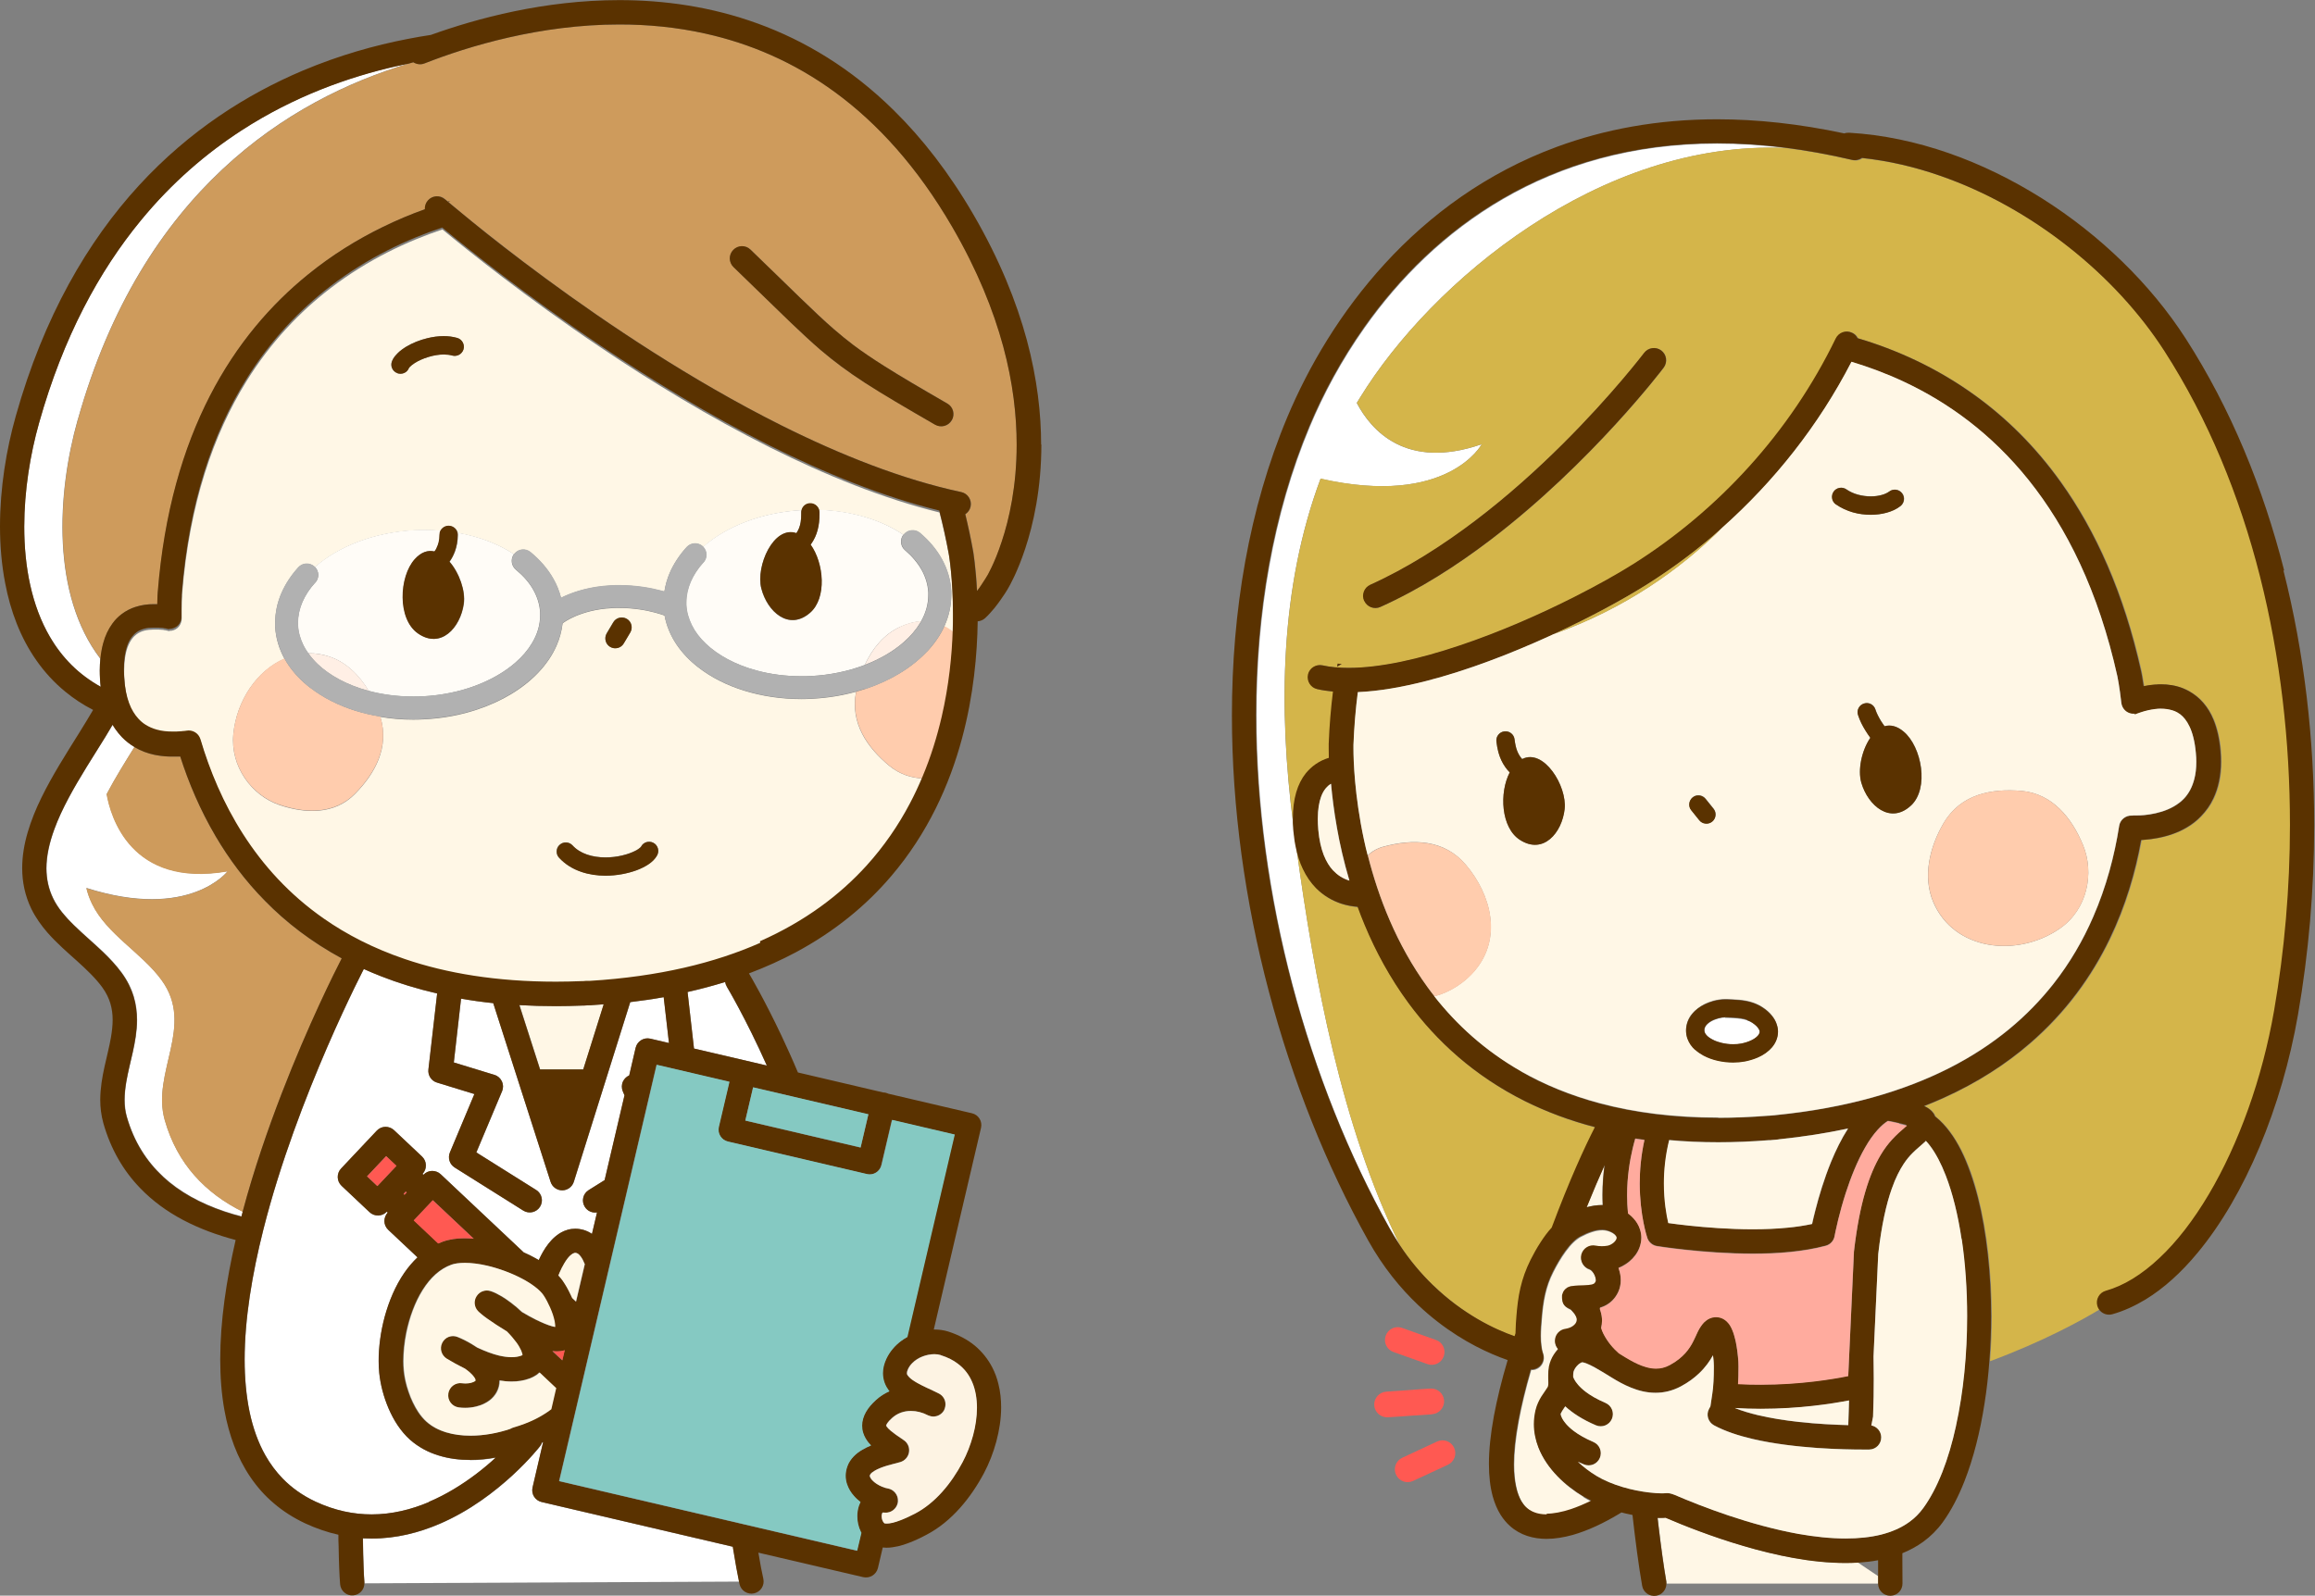
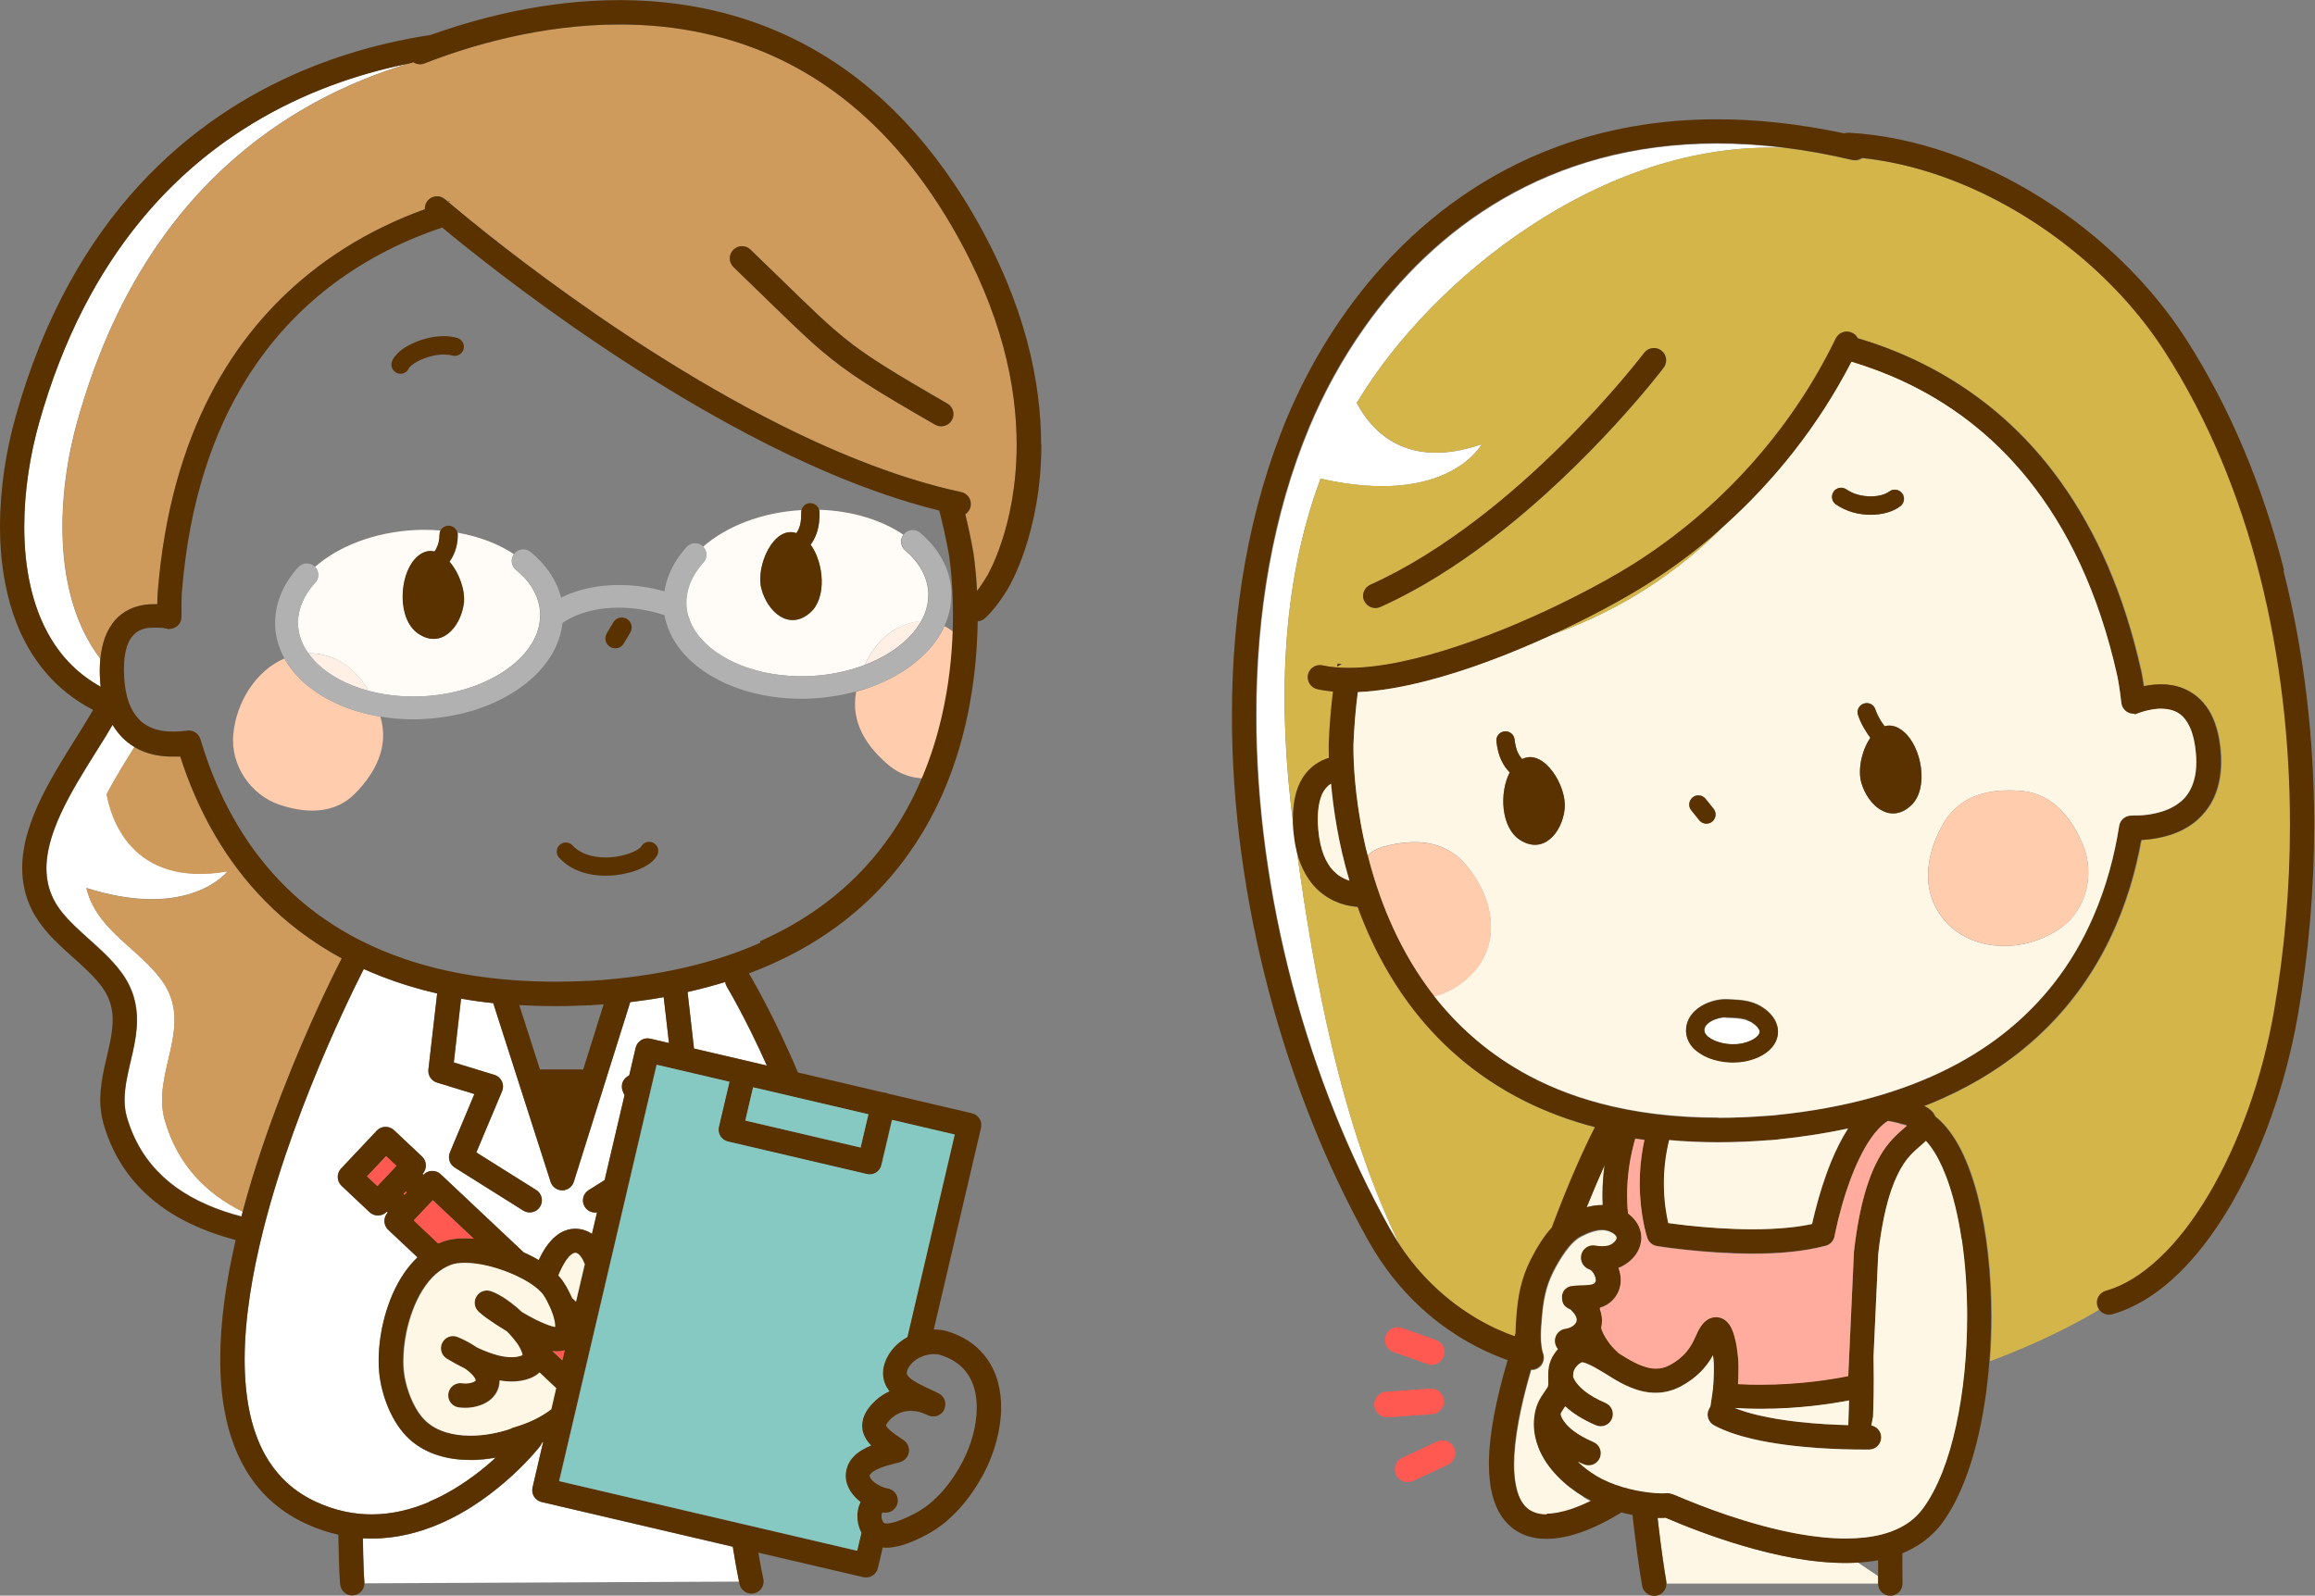
<svg xmlns="http://www.w3.org/2000/svg" id="_レイヤー_2" width="201.41" height="138.86" viewBox="0 0 201.41 138.86">
  <rect x="0" y="0" width="201.41" height="138.86" fill="#808080" stroke="none" />
  <defs>
    <style>.cls-1{fill:#5a3200;}.cls-2{fill:#fffcf7;}.cls-3{fill:#ce9b5c;}.cls-4{fill:#fff;}.cls-5{fill:#d4b54a;}.cls-6{fill:#fff7e6;}.cls-7{fill:#ffefe5;}.cls-8{fill:#ff5952;}.cls-9{fill:#ffab9e;}.cls-10{fill:#85c9c2;}.cls-11{fill:none;}.cls-12{fill:#b1b1b1;}.cls-13{fill:#fdf3e3;}.cls-14{fill:#ffccad;}</style>
  </defs>
  <g id="_レイヤー_1-2">
    <g>
      <path class="cls-11" d="M163.41,135.77c-.57,.11-1.16,.17-1.75,.21l1.75,1.18c0-.42,0-.89,0-1.39Z" />
      <path class="cls-6" d="M161.66,135.98c-.36,.02-.73,.03-1.1,.03-1.47,0-2.99-.17-4.49-.43-1.5-.27-2.98-.64-4.38-1.05-2.76-.81-5.2-1.78-6.78-2.46-.13,.01-.26,.01-.41,.02-.09,0-.18,0-.28,0,.03,.26,.06,.51,.09,.77,.21,1.74,.43,3.39,.67,4.77,.01,.06,.01,.12,.01,.18h18.42c0-.2,0-.42,0-.64l-1.75-1.18Z" />
      <path class="cls-4" d="M114.89,41.66c11.08,2.5,14.02-3,14.02-3-6.6,2.28-9.63-1.23-10.87-3.59,.1-.16,.2-.33,.3-.49,6.2-10.08,20.86-22.38,36.95-21.7-2.04-.26-4.01-.38-5.88-.38-7.42,0-13.56,1.88-18.62,4.81-5.06,2.93-9.04,6.93-12.05,11.19-2.01,2.84-3.59,5.79-4.77,8.61-3.21,7.65-4.65,16.29-4.65,25.14,0,7.83,1.13,15.83,3.14,23.46,2.02,7.62,4.92,14.87,8.46,21.2,.28,.49,.56,.96,.86,1.41-5.05-10.3-7.44-23.11-8.98-34.49-.1-.45-.17-.93-.22-1.45-.01-.13-.02-.26-.03-.38-.01-.1-.03-.2-.04-.29-1.3-10.03-1.16-20.57,2.38-30.05Z" />
      <path class="cls-5" d="M183.26,112.36c.78-.22,1.57-.57,2.35-1.05,.78-.48,1.56-1.08,2.32-1.8,1.52-1.43,2.98-3.32,4.29-5.53,2.62-4.42,4.67-10.12,5.69-16.01,.9-5.19,1.38-10.64,1.38-16.15,0-7.26-.83-14.62-2.61-21.64-1.78-7.02-4.51-13.69-8.3-19.58-2.14-3.32-5.03-6.46-8.38-9.1-3.35-2.64-7.17-4.8-11.15-6.18-2.23-.78-4.52-1.31-6.8-1.55-.24,.17-.55,.24-.86,.17-2.04-.48-4-.83-5.89-1.07-16.09-.68-30.75,11.62-36.95,21.7-.1,.16-.2,.33-.3,.49,1.24,2.36,4.27,5.88,10.87,3.59,0,0-2.94,5.51-14.02,3-3.54,9.48-3.68,20.02-2.38,30.05,.01,.1,.03,.2,.04,.29-.02-.26-.02-.51-.02-.75,0-.86,.1-1.62,.29-2.27,.19-.65,.48-1.21,.84-1.67,.24-.3,.52-.56,.81-.76,.38-.27,.79-.46,1.19-.58-.01-.35-.01-.62-.01-.83,0-.24,0-.37,0-.38h0c.06-1.59,.19-3.11,.37-4.56-.47-.04-.93-.11-1.37-.21-.57-.12-.94-.69-.81-1.26,.12-.57,.69-.94,1.26-.81,.67,.15,1.44,.22,2.27,.22,1.36,0,2.91-.19,4.55-.53,1.64-.34,3.37-.83,5.12-1.42,3.49-1.18,7.03-2.74,10.03-4.25,1.99-1.01,3.75-2,5.07-2.83,7.4-4.66,13.66-11.46,17.62-19.64,.26-.53,.89-.75,1.42-.49,.22,.1,.38,.27,.48,.47,3.31,.98,6.87,2.55,10.28,5.03,2.63,1.91,5.16,4.37,7.4,7.51,2.99,4.18,5.46,9.57,6.99,16.46h0s.1,.48,.22,1.28c.24-.05,.5-.09,.77-.12,.08,0,.15-.01,.23-.02,.03,0,.05,0,.08,0,.14,0,.28-.02,.43-.02,.6,0,1.25,.09,1.89,.34,.19,.07,.37,.16,.56,.27,.44,.25,.87,.58,1.23,1.01,.35,.41,.64,.89,.88,1.46,.31,.76,.52,1.65,.61,2.71,.03,.33,.04,.64,.04,.95,0,1.24-.24,2.31-.66,3.19-.28,.6-.65,1.1-1.06,1.53-.19,.2-.39,.38-.6,.55-.43,.34-.9,.61-1.36,.81-.62,.27-1.23,.45-1.8,.55-.39,.07-.76,.12-1.09,.15-.13,.01-.25,.02-.37,.03-.5,2.79-1.36,5.75-2.76,8.64-1.55,3.2-3.77,6.33-6.91,9.04-2.09,1.8-4.58,3.42-7.53,4.76-.55,.25-1.11,.48-1.69,.71,.07,.03,.15,.07,.22,.11,.09,.05,.18,.11,.27,.18,.1,.08,.21,.18,.32,.33,.05,.08,.11,.18,.15,.29,0,0,0,0,0,0,.02,.02,.05,.03,.07,.05,.44,.36,.84,.79,1.2,1.28,.36,.49,.69,1.03,.99,1.62,.6,1.18,1.08,2.57,1.46,4.09,.77,3.04,1.15,6.66,1.16,10.34,0,1.3-.05,2.61-.15,3.91,4.64-1.72,8.02-3.59,9.54-4.51-.05-.08-.09-.17-.12-.27-.16-.56,.17-1.15,.73-1.31Zm-54.9-67.04c2.84-2.15,5.41-4.49,7.59-6.65,4.35-4.32,7.08-7.93,7.11-7.96h0c.35-.47,1.02-.56,1.49-.21,.47,.35,.56,1.02,.21,1.49-.02,.02-1.58,2.09-4.24,4.99-2.66,2.9-6.42,6.64-10.83,10-2.94,2.24-6.17,4.31-9.58,5.84-.53,.24-1.16,0-1.4-.53-.24-.53,0-1.16,.53-1.4,3.2-1.44,6.29-3.41,9.13-5.57Zm-11.98,12.44c.12,0,.24,.01,.35,.02l-.4,.25c.02-.09,.03-.18,.05-.27Z" />
      <path class="cls-5" d="M124.69,111.85c1.33,1.29,2.69,2.26,3.92,2.98,1.25,.73,2.37,1.2,3.21,1.49,.03-.08,.05-.17,.08-.25,0-.58,.05-1.11,.08-1.49,.07-.85,.16-1.66,.35-2.47,.19-.81,.46-1.61,.88-2.43,.24-.47,.54-1.01,.89-1.56,.28-.43,.59-.85,.95-1.25,1.58-4.19,2.86-6.99,3.76-8.75-2.23-.58-4.26-1.35-6.09-2.26-4.41-2.19-7.7-5.23-10.13-8.53-1.62-2.2-2.86-4.52-3.81-6.79-.22-.53-.43-1.06-.62-1.59-.46-.04-.96-.13-1.46-.29-.75-.25-1.51-.67-2.17-1.35-.44-.45-.83-1-1.14-1.67-.25-.53-.45-1.13-.59-1.79,1.55,11.38,3.93,24.19,8.98,34.49,.91,1.39,1.91,2.55,2.91,3.53Z" />
      <path class="cls-6" d="M137.76,130.26h0c-.79-.48-1.57-1.07-2.25-1.78-.68-.71-1.27-1.53-1.63-2.47-.25-.63-.39-1.31-.39-2.02,0-.39,.04-.8,.14-1.2,.06-.24,.14-.47,.23-.67,.09-.2,.19-.38,.29-.54,.2-.32,.39-.56,.53-.79,.03-.05,.04-.08,.05-.14,.01-.05,.02-.14,.02-.26,0-.09,0-.21-.01-.35,0,0,0-.01,0-.02,0-.06,0-.11,0-.17,0-.04,0-.08,0-.13,0-.22,.01-.47,.06-.74h0c.08-.39,.23-.73,.43-1.05,.11-.17,.23-.32,.36-.47-.01-.02-.03-.04-.04-.06-.23-.3-.29-.7-.15-1.05s.47-.6,.84-.65c.24-.03,.46-.12,.62-.23,.16-.11,.26-.23,.31-.34,.03-.07,.05-.14,.05-.22,0-.06,0-.12-.03-.2-.03-.08-.07-.18-.15-.29h0s0-.01,0-.01c0,0-.02-.02-.03-.04-.02-.03-.06-.07-.09-.11-.07-.08-.16-.18-.23-.25,0,0-.02-.02-.03-.03-.03,0-.06-.02-.08-.03,0,0,0,0,0,0-.03-.01-.06-.02-.08-.04-.01,0-.02-.01-.03-.02-.02-.01-.04-.02-.06-.03-.06-.04-.11-.08-.17-.12-.02-.02-.03-.03-.05-.05,0,0-.01-.01-.02-.02-.02-.02-.04-.05-.06-.07,0,0,0,0,0,0-.02-.02-.04-.05-.05-.08,0,0,0,0,0,0-.02-.03-.03-.05-.04-.08,0,0,0,0,0-.01-.01-.02-.02-.05-.03-.07,0,0,0-.02,0-.02,0-.02-.02-.05-.02-.07,0,0,0-.02,0-.03,0-.03-.02-.07-.02-.11s0-.07-.01-.11c0,0,0-.02,0-.03,0-.03,0-.05,0-.08,0,0,0-.01,0-.02,0-.03,0-.06,0-.08,0,0,0,0,0-.01,0-.03,.01-.06,.02-.09,0,0,0,0,0,0,0-.03,.02-.06,.03-.09,0,0,0,0,0,0,.01-.03,.02-.06,.04-.09,0,0,0-.01,0-.02,.01-.02,.02-.05,.04-.07,.02-.03,.04-.06,.06-.09h0s0,0,0,0c.02-.03,.04-.05,.06-.07,.02-.02,.03-.03,.05-.05,0,0,.01-.01,.02-.02,.02-.02,.04-.04,.07-.05,0,0,0,0,.01-.01,.02-.02,.05-.03,.07-.05,0,0,0,0,.01,0,.02-.01,.05-.03,.07-.04,0,0,.01,0,.02,0,.02-.01,.05-.02,.07-.03,0,0,.02,0,.03-.01,.02,0,.04-.01,.06-.02,.01,0,.02,0,.04-.01,.02,0,.04,0,.06-.01,.01,0,.03,0,.04,0,0,0,0,0,0,0,.39-.06,.74-.06,1.04-.07,.3,0,.54-.03,.69-.07,.1-.03,.15-.05,.19-.08,.02-.01,.03-.03,.05-.05,.02-.02,.05-.06,.08-.13,0,0,.02-.04,.02-.11,0-.11-.04-.29-.12-.47-.08-.17-.2-.33-.3-.41-.07-.06-.12-.08-.13-.08-.54-.17-.86-.73-.71-1.28,.14-.55,.69-.89,1.25-.77,.16,.03,.34,.05,.52,.05,.16,0,.33-.01,.49-.04,.13-.02,.31-.1,.46-.2,.15-.11,.26-.24,.31-.34,.03-.07,.04-.12,.04-.16,0-.03,0-.05-.01-.08h0s-.03-.08-.07-.12c-.04-.05-.09-.1-.16-.16-.15-.11-.37-.22-.59-.28-.15-.04-.3-.06-.41-.06h-.03c-.29,0-.59,.05-.91,.16-.32,.1-.65,.25-.99,.43-.18,.1-.4,.26-.62,.47-.22,.21-.45,.48-.66,.77-.43,.58-.81,1.25-1.09,1.81-.34,.67-.55,1.29-.7,1.95-.15,.66-.24,1.36-.3,2.16-.03,.43-.08,.94-.08,1.46,0,.29,.01,.58,.05,.85,.03,.27,.08,.51,.15,.7h0c.19,.55-.1,1.16-.65,1.35-.13,.05-.27,.06-.4,.06-.49,1.67-.84,3.15-1.08,4.45-.27,1.49-.4,2.74-.4,3.77,0,.78,.07,1.44,.19,1.97,.12,.54,.29,.95,.47,1.27,.13,.21,.26,.38,.41,.52,.19,.19,.41,.32,.65,.42,.32,.14,.71,.21,1.17,.21,.61,0,1.35-.14,2.13-.4,.57-.19,1.16-.44,1.76-.74-.24-.12-.49-.25-.72-.39Z" />
      <path class="cls-6" d="M138.03,105.06c.42-.12,.87-.19,1.34-.19,.02,0,.04,0,.06,0,0,0,0,0,0,0-.01-.29-.02-.58-.02-.86,0-.94,.07-1.82,.18-2.61-.46,1.02-.99,2.23-1.56,3.67Z" />
      <path class="cls-1" d="M198.73,49.66c-1.83-7.21-4.64-14.09-8.57-20.2-3.04-4.72-7.44-9.01-12.54-12.22-2.55-1.6-5.27-2.94-8.09-3.92-2.82-.98-5.73-1.6-8.65-1.77-.15,0-.29,.01-.42,.06-3.93-.84-7.62-1.23-11.06-1.23-5.19,0-9.82,.88-13.93,2.39-6.16,2.27-11.11,5.95-14.97,10.16-3.86,4.21-6.64,8.94-8.5,13.37-3.34,7.97-4.82,16.88-4.82,25.97,0,8.03,1.15,16.21,3.21,24,2.06,7.79,5.02,15.2,8.65,21.69,1.29,2.31,2.8,4.15,4.33,5.6,2.3,2.18,4.65,3.5,6.44,4.27,.5,.22,.96,.39,1.36,.53-.54,1.81-.93,3.44-1.2,4.88-.29,1.58-.43,2.96-.43,4.16,0,1.07,.11,2.01,.33,2.82,.17,.61,.4,1.16,.7,1.63,.23,.36,.49,.67,.79,.94,.44,.4,.96,.69,1.5,.87,.54,.18,1.12,.26,1.69,.26,.75,0,1.51-.13,2.27-.34,1.34-.38,2.7-1.03,4.02-1.82,.08-.05,.15-.09,.23-.14,.12,.03,.24,.06,.36,.09,.2,.05,.4,.09,.6,.13,.25,2.23,.53,4.37,.84,6.16,.1,.58,.65,.97,1.23,.87,.52-.09,.88-.54,.88-1.05,0-.06,0-.12-.01-.18-.24-1.39-.46-3.03-.67-4.77-.03-.25-.06-.51-.09-.77,.1,0,.19,0,.28,0,.15,0,.28,0,.41-.02,1.58,.68,4.02,1.65,6.78,2.46,1.4,.41,2.88,.78,4.38,1.05,1.5,.27,3.02,.43,4.49,.43,.37,0,.73-.01,1.1-.03,.59-.04,1.18-.1,1.75-.21,0,.5,0,.97,0,1.39,0,.23,0,.44,0,.64,0,0,0,.01,0,.02,.01,.59,.49,1.05,1.08,1.04,.59-.01,1.05-.49,1.04-1.08,0-.57-.01-1.27-.01-2.07,0-.18,0-.36,0-.55,.64-.26,1.25-.59,1.82-1,.63-.46,1.2-1.02,1.68-1.68,.75-1.03,1.37-2.24,1.9-3.58,.79-2.01,1.37-4.33,1.75-6.78,.19-1.2,.33-2.43,.42-3.68,.1-1.3,.15-2.61,.15-3.91,0-3.68-.39-7.3-1.16-10.34-.39-1.52-.87-2.9-1.46-4.09-.3-.59-.62-1.14-.99-1.62-.36-.49-.76-.92-1.2-1.28-.02-.02-.05-.03-.07-.05,0,0,0,0,0,0-.04-.12-.1-.21-.15-.29-.11-.15-.22-.25-.32-.33-.09-.07-.18-.13-.27-.18-.07-.04-.15-.08-.22-.11,.58-.23,1.14-.46,1.69-.71,2.95-1.33,5.45-2.95,7.53-4.76,3.13-2.71,5.36-5.83,6.91-9.04,1.4-2.9,2.26-5.85,2.76-8.64,.12,0,.24-.02,.37-.03,.33-.03,.7-.07,1.09-.15,.57-.11,1.18-.28,1.8-.55,.46-.21,.92-.47,1.36-.81,.21-.16,.41-.35,.6-.55,.41-.42,.78-.93,1.06-1.53,.42-.89,.66-1.95,.66-3.19,0-.3-.01-.62-.04-.95-.09-1.06-.3-1.95-.61-2.71-.23-.57-.53-1.05-.88-1.46-.37-.43-.79-.76-1.23-1.01-.18-.1-.37-.19-.56-.27-.64-.25-1.29-.34-1.89-.34-.15,0-.29,0-.43,.02-.03,0-.05,0-.08,0-.08,0-.16,.01-.23,.02-.27,.03-.53,.07-.77,.12-.12-.8-.21-1.25-.22-1.27h0c-1.53-6.9-4-12.28-6.99-16.47-2.24-3.14-4.77-5.6-7.4-7.51-3.41-2.48-6.97-4.05-10.28-5.03-.1-.2-.26-.37-.48-.47-.53-.26-1.16-.04-1.42,.49-3.96,8.18-10.23,14.98-17.62,19.64-1.32,.83-3.07,1.82-5.07,2.83-2.99,1.52-6.53,3.08-10.03,4.25-1.75,.59-3.48,1.08-5.12,1.42-1.64,.34-3.19,.53-4.55,.53-.83,0-1.6-.07-2.27-.22-.57-.12-1.14,.24-1.26,.81-.12,.57,.24,1.14,.81,1.26,.44,.1,.9,.16,1.37,.21-.18,1.45-.31,2.97-.37,4.55h0s0,.15,0,.39c0,.2,0,.48,.01,.83-.4,.12-.81,.31-1.19,.58-.29,.21-.56,.46-.81,.76-.36,.45-.65,1.01-.84,1.67-.19,.66-.29,1.41-.29,2.27,0,.24,0,.49,.02,.75,0,.13,.02,.25,.03,.38,.05,.52,.12,1,.22,1.45,.14,.67,.34,1.27,.59,1.79,.31,.66,.7,1.22,1.14,1.67,.66,.67,1.43,1.1,2.17,1.35,.5,.17,1,.25,1.46,.29,.19,.53,.4,1.06,.62,1.59,.95,2.28,2.19,4.59,3.81,6.79,2.43,3.3,5.72,6.33,10.13,8.53,1.83,.91,3.86,1.68,6.09,2.26-.9,1.76-2.19,4.56-3.76,8.75-.36,.39-.67,.82-.95,1.25-.36,.55-.66,1.1-.89,1.56-.41,.82-.69,1.62-.88,2.43-.19,.81-.28,1.62-.35,2.47-.03,.39-.07,.91-.08,1.49-.03,.08-.05,.17-.08,.25-.83-.29-1.96-.76-3.21-1.49-1.23-.72-2.59-1.68-3.92-2.98-1.01-.98-2-2.14-2.91-3.53-.29-.45-.58-.92-.86-1.41-3.54-6.33-6.44-13.58-8.46-21.2-2.02-7.62-3.14-15.62-3.14-23.46,0-8.86,1.44-17.5,4.65-25.14,1.18-2.81,2.76-5.77,4.77-8.61,3.01-4.26,6.99-8.26,12.05-11.19,5.06-2.93,11.2-4.81,18.62-4.81,1.88,0,3.84,.12,5.88,.38,1.89,.24,3.85,.59,5.89,1.07,.31,.07,.62,0,.86-.17,2.28,.24,4.57,.77,6.8,1.55,3.98,1.38,7.79,3.53,11.15,6.18,3.36,2.64,6.25,5.78,8.38,9.1,3.79,5.89,6.52,12.56,8.3,19.58,1.78,7.02,2.61,14.38,2.61,21.64,0,5.51-.48,10.96-1.38,16.15-1.02,5.89-3.07,11.59-5.69,16.01-1.31,2.21-2.76,4.1-4.29,5.53-.76,.72-1.54,1.32-2.32,1.8-.78,.48-1.57,.83-2.35,1.05-.56,.16-.89,.75-.73,1.31,.03,.1,.07,.19,.12,.27,.24,.39,.72,.59,1.19,.46,.99-.28,1.95-.72,2.88-1.28,1.62-.99,3.13-2.37,4.52-4.05,2.09-2.51,3.92-5.69,5.41-9.24,1.49-3.55,2.64-7.48,3.34-11.5,.92-5.31,1.41-10.88,1.41-16.51,0-7.42-.85-14.95-2.68-22.16Zm-66.38,43.58c-3.15-1.8-5.61-4.06-7.55-6.53-.21-.27-.42-.54-.62-.82-2.69-3.71-4.27-7.83-5.18-11.44-.12-.46-.22-.91-.32-1.34-.84-3.9-.92-7-.92-7.97,0-.11,0-.19,0-.24,0-.03,0-.05,0-.06h0c.07-1.62,.2-3.15,.38-4.6,1.86-.08,3.88-.44,5.96-.97,3.56-.92,7.3-2.36,10.67-3.89,.13-.06,.26-.12,.39-.18,3.22-1.48,6.07-3.04,8.08-4.3,2.32-1.46,4.53-3.12,6.6-4.96,4.53-4.03,8.39-8.91,11.25-14.44,1.49,.45,3.04,1.02,4.59,1.75,3.75,1.77,7.54,4.45,10.83,8.55,3.28,4.1,6.06,9.62,7.72,17.1,0,.04,.18,.88,.34,2.29,.04,.32,.22,.61,.49,.78,.2,.13,.44,.18,.67,.16,0,.02,0,.05,0,.07,.14-.06,.33-.13,.55-.2,.36-.12,.8-.23,1.25-.28,.16-.02,.31-.03,.47-.03,.36,0,.72,.05,1.03,.15,.14,.05,.27,.1,.4,.17,.08,.05,.17,.1,.25,.16,.3,.23,.58,.56,.83,1.09,.25,.53,.45,1.27,.54,2.27,.02,.27,.04,.53,.04,.78,0,.58-.06,1.07-.17,1.49-.19,.74-.49,1.27-.87,1.68,0,0,0,0,0,0-.05,.05-.1,.1-.15,.15-.1,.1-.21,.19-.32,.27-.59,.45-1.32,.73-2.03,.89-.35,.08-.69,.13-1,.16-.26,.02-.5,.03-.69,.03-.11,0-.2,0-.28,0,0,0,0,0,0,.01-.04,0-.08,0-.12,0-.53-.02-1,.37-1.08,.9-.4,2.56-1.1,5.28-2.27,7.94-.87,2-2,3.96-3.46,5.82-2.19,2.78-5.12,5.31-9.05,7.31-3.94,2-8.89,3.48-15.13,4.1-.02,0-.05,0-.07,.01-.08,0-.16,.01-.24,.02h-.01c-.08,0-.16,.02-.24,.02-.02,0-.04,0-.06,0-1.51,.12-2.95,.18-4.33,.18-3.9,0-7.3-.45-10.28-1.24-2.6-.69-4.88-1.64-6.88-2.78Zm-16.37-17.5c-.3-.32-.57-.74-.8-1.32-.23-.57-.4-1.3-.48-2.22-.03-.34-.04-.66-.04-.95,0-.83,.11-1.45,.28-1.9,.12-.34,.27-.58,.43-.77,.12-.14,.25-.25,.38-.34,.02-.01,.04-.02,.06-.03,.1,1.08,.26,2.37,.51,3.8,.25,1.42,.61,2.98,1.09,4.62-.28-.09-.54-.21-.8-.37-.22-.14-.43-.31-.63-.53Zm1.8-10.91h0s0,0,0,0h0Zm66.47-5.95h0s0,0,0,0Zm-14.07,65.19c-.32,1.47-.73,2.84-1.2,4.05-.48,1.21-1.03,2.27-1.65,3.11-.35,.48-.75,.88-1.21,1.21-.69,.5-1.51,.86-2.45,1.1-.94,.24-1.98,.34-3.09,.34-1.31,0-2.71-.15-4.12-.4-2.11-.38-4.23-.98-6.1-1.61-1.88-.63-3.51-1.29-4.65-1.78-.04-.02-.07-.03-.11-.04h0s0,0,0,0h0s-.05-.02-.14-.05c-.09-.03-.25-.07-.43-.07-.06,0-.13,0-.19,.01h0s-.16,.02-.31,.01c-.27,0-.65-.02-1.09-.08-.66-.08-1.46-.23-2.27-.47-.8-.24-1.61-.56-2.29-.98h0c-.56-.34-1.12-.76-1.6-1.22,.16,.08,.34,.16,.52,.23,.54,.23,1.16-.02,1.39-.56,.23-.54-.02-1.16-.56-1.39-.75-.32-1.3-.65-1.7-.95-.6-.46-.88-.85-1.01-1.09-.07-.12-.1-.21-.11-.25v-.02s0,0,0,0h0s-.01-.08-.03-.12c0-.02,.01-.04,.02-.06,.06-.13,.15-.28,.27-.45,.03-.05,.07-.11,.11-.16,.61,.56,1.47,1.14,2.67,1.65,.54,.23,1.16-.02,1.39-.56,.23-.54-.02-1.16-.56-1.39-.75-.32-1.3-.65-1.7-.95-.6-.46-.88-.85-1.01-1.09-.06-.11-.09-.18-.1-.23,0-.03,0-.05,0-.08,0-.14,0-.25,.03-.35h0s.04-.15,.11-.26c.05-.08,.11-.17,.18-.25,.11-.12,.23-.22,.33-.27,.05-.03,.09-.04,.12-.05,.03,0,.05,0,.05,0h0c.06,0,.18,.04,.32,.09,.21,.08,.47,.21,.73,.35,.26,.14,.51,.3,.74,.43h0c.21,.12,.48,.29,.78,.48,.46,.28,1.01,.6,1.64,.85,.63,.25,1.35,.45,2.14,.45,.72,0,1.48-.17,2.22-.57,.63-.34,1.14-.72,1.56-1.12,.56-.53,.94-1.08,1.21-1.57,0,.07,.02,.15,.03,.22,.02,.16,.03,.31,.04,.44,0,.13,.01,.23,.01,.29,0,.55-.01,.96-.03,1.29-.03,.49-.06,.8-.11,1.13-.04,.29-.1,.62-.16,1.07l-.12,.22c-.27,.51-.08,1.16,.43,1.43,.98,.53,2.14,.91,3.37,1.19,1.84,.43,3.84,.66,5.58,.78,1.74,.12,3.22,.14,3.99,.14,.36,0,.57,0,.57,0,.59-.01,1.05-.5,1.04-1.08-.01-.51-.38-.93-.86-1.02l.15-.77c.04-1.24,.06-2.34,.06-3.28,0-.76,0-1.41-.02-1.94l.41-8.93c.29-2.54,.71-4.36,1.17-5.66,.34-.98,.71-1.68,1.05-2.19,.26-.39,.51-.68,.75-.92,.18-.18,.36-.34,.54-.5,.14-.12,.27-.23,.41-.36,.07-.06,.14-.12,.21-.19v-.04c.14,.15,.28,.31,.41,.49,.48,.65,.94,1.51,1.33,2.53,.6,1.54,1.06,3.45,1.38,5.54,.31,2.1,.47,4.39,.47,6.71,0,3.27-.32,6.6-.97,9.53Zm-35.59,7.72c-.46,0-.85-.07-1.17-.21-.24-.1-.46-.24-.65-.42-.15-.14-.28-.31-.41-.52-.19-.32-.36-.73-.47-1.27-.12-.54-.19-1.19-.19-1.97,0-1.03,.12-2.29,.4-3.77,.24-1.3,.6-2.78,1.08-4.45,.13,0,.27-.01,.4-.06,.55-.19,.85-.8,.65-1.35h0c-.07-.19-.12-.44-.15-.7-.03-.27-.05-.56-.05-.85,0-.52,.04-1.04,.08-1.46,.06-.8,.15-1.5,.3-2.16,.15-.66,.37-1.29,.7-1.95,.28-.55,.66-1.23,1.09-1.81,.21-.29,.44-.56,.66-.77,.22-.22,.44-.38,.62-.47,.34-.18,.68-.33,.99-.43,.32-.1,.61-.16,.91-.16h.03c.11,0,.26,.02,.41,.06,.22,.06,.45,.17,.59,.28,.07,.06,.13,.11,.16,.16,.04,.05,.06,.09,.07,.12h0s.01,.06,.01,.08c0,.04,0,.09-.04,.16-.05,.1-.16,.24-.31,.34-.15,.11-.33,.18-.46,.2-.16,.03-.33,.04-.49,.04-.18,0-.36-.02-.52-.05-.55-.12-1.1,.22-1.25,.77-.14,.55,.17,1.11,.71,1.28,0,0,.06,.02,.13,.08,.1,.08,.22,.24,.3,.41,.08,.17,.12,.36,.12,.47,0,.07-.01,.11-.02,.11-.03,.07-.06,.1-.08,.13-.02,.02-.03,.03-.05,.05-.03,.02-.09,.05-.19,.08-.15,.04-.39,.06-.69,.07-.3,.01-.65,.01-1.04,.07,0,0,0,0,0,0-.01,0-.03,0-.04,0-.02,0-.04,0-.06,.01-.01,0-.02,0-.04,.01-.02,0-.04,.01-.06,.02,0,0-.02,0-.03,.01-.02,0-.05,.02-.07,.03,0,0-.01,0-.02,0-.03,.01-.05,.03-.07,.04,0,0,0,0-.01,0-.03,.02-.05,.03-.07,.05,0,0,0,0-.01,.01-.02,.02-.04,.04-.07,.05,0,0-.01,.01-.02,.02-.02,.02-.03,.03-.05,.05-.02,.02-.04,.05-.06,.07,0,0,0,0,0,0h0s-.04,.06-.06,.09c-.01,.02-.03,.05-.04,.07,0,0,0,.01,0,.02-.01,.03-.03,.06-.04,.09,0,0,0,0,0,0-.01,.03-.02,.06-.03,.09,0,0,0,0,0,0,0,.03-.01,.06-.02,.09,0,0,0,0,0,.01,0,.03,0,.06,0,.08,0,0,0,.01,0,.02,0,.03,0,.05,0,.08,0,0,0,.02,0,.03,0,.04,0,.07,.01,.11s.01,.07,.02,.11c0,0,0,.02,0,.03,0,.02,.01,.05,.02,.07,0,0,0,.02,0,.02,0,.02,.02,.05,.03,.07,0,0,0,0,0,.01,.01,.03,.03,.05,.04,.08,0,0,0,0,0,0,.02,.03,.03,.05,.05,.08,0,0,0,0,0,0,.02,.02,.04,.05,.06,.07,0,0,.01,.01,.02,.02,.02,.02,.03,.03,.05,.05,.05,.05,.11,.09,.17,.12,.02,.01,.04,.02,.06,.03,0,0,.02,.01,.03,.02,.03,.01,.06,.03,.08,.04,0,0,0,0,0,0,.03,.01,.06,.02,.08,.03,0,0,.02,.02,.03,.03,.07,.07,.16,.16,.23,.25,.04,.04,.07,.08,.09,.11,.01,.02,.02,.03,.03,.04h0s0,.01,0,.01h0c.08,.11,.12,.21,.15,.29,.03,.08,.03,.15,.03,.2,0,.08-.02,.15-.05,.22-.05,.11-.15,.23-.31,.34-.16,.11-.38,.19-.62,.23-.38,.05-.7,.3-.84,.65s-.09,.75,.15,1.05c.02,.02,.03,.04,.04,.06-.13,.15-.25,.3-.36,.47-.2,.31-.35,.66-.43,1.05h0c-.05,.28-.06,.53-.06,.74,0,.04,0,.09,0,.13,0,.06,0,.11,0,.17,0,0,0,.01,0,.02,0,.14,.01,.26,.01,.35,0,.12,0,.2-.02,.26-.01,.06-.02,.09-.05,.14-.14,.23-.33,.48-.53,.79-.1,.16-.2,.34-.29,.54-.09,.2-.17,.42-.23,.67-.09,.4-.14,.81-.14,1.2,0,.71,.15,1.39,.39,2.02,.37,.94,.95,1.76,1.63,2.47,.68,.71,1.46,1.3,2.25,1.78h0c.24,.14,.48,.27,.72,.39-.6,.3-1.2,.55-1.76,.74-.79,.26-1.52,.4-2.13,.4Zm19.32-32.57s.08,0,.12,0c.11-.01,.21-.02,.31-.03,.1,0,.21-.02,.33-.03,.04,0,.08,0,.12-.02,2.14-.22,4.14-.53,6.01-.94-.58,.9-1.06,1.89-1.47,2.88-.62,1.52-1.07,3.03-1.36,4.18-.13,.5-.23,.93-.3,1.25-.65,.14-1.36,.25-2.1,.32-.99,.1-2.03,.14-3.06,.14-2.06,0-4.07-.16-5.57-.32-.74-.08-1.36-.16-1.78-.22-.16-.69-.38-1.91-.38-3.45,0-1.12,.12-2.41,.46-3.78,1.37,.12,2.8,.19,4.29,.19,1.41,0,2.87-.06,4.4-.18Zm-2.97,23.32c.77,.04,1.52,.07,2.24,.07,3.4,0,6.19-.43,7.7-.73-.01,.67-.04,1.38-.07,2.15-1.13-.03-2.69-.1-4.31-.28-1.18-.13-2.4-.32-3.51-.58-.75-.17-1.45-.39-2.05-.63,0,0,0,0,0,0Zm14.79-24.45c-.3,.26-.7,.59-1.13,1.07-.32,.36-.65,.79-.98,1.33-.48,.81-.94,1.84-1.34,3.21-.4,1.37-.74,3.07-.98,5.23v.07s-.5,10.73-.5,10.73c-1.29,.27-4.14,.75-7.62,.75-.64,0-1.3-.02-1.97-.05,.02-.4,.04-.89,.04-1.53,0-.12,0-.25-.01-.41-.02-.27-.05-.59-.09-.93-.03-.26-.08-.53-.13-.79-.04-.2-.09-.4-.15-.59-.04-.15-.09-.29-.15-.43-.04-.11-.09-.21-.15-.32-.05-.08-.1-.16-.16-.25-.1-.12-.22-.26-.4-.37-.09-.06-.2-.11-.32-.15-.12-.04-.25-.06-.39-.06-.2,0-.4,.05-.56,.12-.12,.06-.22,.12-.31,.19-.13,.1-.23,.22-.33,.33-.09,.12-.17,.24-.25,.37-.08,.14-.14,.27-.2,.39-.1,.22-.2,.45-.32,.68-.17,.34-.39,.69-.7,1.05-.32,.35-.73,.71-1.35,1.04-.43,.23-.82,.31-1.21,.31-.29,0-.59-.05-.89-.14-.45-.13-.92-.35-1.36-.6-.22-.12-.43-.25-.64-.38-.11-.07-.23-.14-.34-.21-.51-.44-.98-.99-1.34-1.7-.08-.17-.15-.34-.2-.51,.05-.2,.08-.41,.08-.63,0-.29-.05-.58-.14-.86-.02-.05-.04-.1-.05-.15,0-.04,0-.08,.02-.12,.12-.04,.24-.08,.37-.14,.24-.11,.49-.27,.7-.49,.21-.21,.39-.47,.52-.76,.15-.33,.21-.68,.21-1,0-.33-.06-.65-.16-.95-.01-.04-.03-.08-.04-.12,.12-.05,.24-.1,.35-.16,.43-.23,.82-.54,1.12-.95,.15-.21,.28-.44,.37-.69,.09-.26,.15-.54,.15-.83,0-.23-.03-.47-.11-.7h0c-.12-.39-.33-.73-.58-.99-.15-.16-.31-.3-.47-.42-.06-.54-.08-1.07-.08-1.58,0-1.62,.25-3.06,.49-4.1,.08-.32,.15-.6,.22-.83l.8,.11c-.3,1.38-.41,2.67-.41,3.8,0,2.79,.63,4.66,.66,4.73,.13,.37,.45,.64,.83,.71,.01,0,1.03,.17,2.57,.33,1.55,.16,3.63,.33,5.79,.33,1.08,0,2.19-.04,3.26-.15,1.07-.11,2.12-.28,3.08-.54,.39-.11,.69-.43,.76-.83h0s.11-.59,.32-1.45c.16-.65,.38-1.46,.66-2.33,.42-1.31,.99-2.74,1.68-3.94,.34-.59,.72-1.13,1.1-1.55,.29-.32,.59-.58,.88-.76,.05,.01,.11,.02,.18,.03,.23,.04,.51,.1,.79,.17,.21,.05,.43,.11,.64,.16,.02,0,.03,0,.04,.01-.05,.05-.11,.1-.18,.15Zm-26.28,6.78s0,0,0,0c-.02,0-.04,0-.06,0-.47,0-.92,.08-1.34,.19,.58-1.43,1.1-2.65,1.56-3.67-.11,.79-.18,1.67-.18,2.61,0,.28,0,.57,.02,.86Z" />
      <path class="cls-8" d="M121.24,117.66l2.95,1.05c.58,.21,1.22-.1,1.42-.68,.21-.58-.1-1.22-.68-1.42l-2.95-1.05c-.58-.21-1.22,.1-1.42,.68-.21,.58,.1,1.22,.68,1.42Z" />
      <path class="cls-8" d="M125.03,125.45l-3.03,1.41c-.56,.26-.8,.92-.54,1.48s.92,.8,1.48,.54l3.03-1.41c.56-.26,.8-.92,.54-1.48s-.92-.8-1.48-.54Z" />
      <path class="cls-8" d="M124.59,123.07c.61-.04,1.08-.56,1.05-1.18-.04-.61-.56-1.08-1.18-1.05h0c-.69,.04-1.25,.08-1.84,.13-.59,.04-1.2,.09-2.01,.14-.61,.04-1.08,.56-1.05,1.18,.04,.61,.56,1.08,1.18,1.05,.83-.05,1.46-.09,2.04-.14,.59-.04,1.13-.08,1.81-.12Z" />
      <path class="cls-6" d="M156.49,123.74c1.62,.18,3.18,.25,4.31,.28,.03-.76,.05-1.48,.07-2.15-1.51,.29-4.3,.73-7.7,.73-.72,0-1.47-.02-2.24-.07,0,0,0,0,0,0,.6,.24,1.3,.45,2.05,.63,1.11,.26,2.33,.45,3.51,.58Z" />
      <path class="cls-6" d="M145.22,99.21c-.34,1.37-.46,2.66-.46,3.78,0,1.53,.22,2.76,.38,3.45,.43,.06,1.04,.14,1.78,.22,1.5,.16,3.51,.32,5.57,.32,1.03,0,2.07-.04,3.06-.14,.74-.07,1.45-.18,2.1-.32,.07-.33,.17-.75,.3-1.25,.29-1.14,.74-2.66,1.36-4.18,.41-.99,.89-1.98,1.47-2.88-1.87,.4-3.88,.72-6.01,.94-.04,0-.08,.01-.12,.02-.12,.01-.23,.02-.33,.03-.1,0-.2,.02-.31,.03-.04,0-.08,0-.12,0-1.52,.12-2.99,.18-4.4,.18-1.49,0-2.92-.06-4.29-.19Z" />
      <path class="cls-6" d="M116.31,72.01c-.26-1.43-.41-2.72-.51-3.8-.02,.01-.04,.02-.06,.03-.14,.09-.26,.2-.38,.34-.16,.19-.31,.43-.43,.77-.16,.45-.28,1.07-.28,1.9,0,.29,.01,.6,.04,.95,.08,.92,.26,1.65,.48,2.22,.23,.57,.5,1,.8,1.32,.2,.21,.41,.39,.63,.53,.25,.16,.52,.28,.8,.37-.49-1.64-.84-3.2-1.09-4.62Z" />
      <polygon class="cls-6" points="184.24 58.88 184.24 58.88 184.24 58.88 184.24 58.88" />
      <rect class="cls-6" x="117.77" y="64.83" width="0" height="0" transform="translate(44.1 177.28) rotate(-85.6)" />
      <path class="cls-6" d="M149.51,97.27c1.38,0,2.82-.06,4.33-.18,.02,0,.04,0,.06,0,.08,0,.16-.02,.24-.02h.01c.09,0,.17-.01,.24-.02,.02,0,.05,0,.07-.01,6.24-.62,11.19-2.1,15.13-4.1,3.94-2,6.86-4.53,9.05-7.31,1.46-1.85,2.59-3.82,3.46-5.82,1.16-2.66,1.87-5.38,2.27-7.94,.08-.53,.55-.91,1.08-.9,.04,0,.07,0,.12,0,0,0,0,0,0-.01,.08,0,.17,0,.28,0,.19,0,.43,0,.69-.03,.31-.03,.65-.08,1-.16,.71-.16,1.44-.44,2.03-.89,.11-.08,.22-.17,.32-.27,.05-.05,.1-.1,.15-.15,0,0,0,0,0,0,.38-.42,.68-.94,.87-1.68,.11-.42,.17-.92,.17-1.49,0-.24-.01-.5-.04-.78-.09-1-.29-1.74-.54-2.27-.25-.53-.53-.86-.83-1.09-.08-.06-.16-.11-.25-.16-.13-.07-.26-.13-.4-.17-.32-.1-.67-.15-1.03-.15-.15,0-.31,0-.47,.03-.45,.05-.89,.16-1.25,.28-.22,.07-.4,.14-.55,.2,0-.02,0-.05,0-.07-.23,.02-.47-.03-.67-.16-.27-.17-.45-.46-.49-.78-.16-1.41-.33-2.25-.34-2.29-1.66-7.48-4.44-13-7.72-17.1-3.28-4.1-7.08-6.79-10.83-8.55-1.55-.73-3.1-1.3-4.59-1.75-2.85,5.53-6.72,10.41-11.25,14.44-3.69,3.67-8.49,7.05-14.68,9.27-.13,.06-.26,.12-.39,.18-3.38,1.54-7.12,2.98-10.67,3.89-2.08,.53-4.09,.89-5.96,.97-.19,1.46-.32,2.99-.38,4.59h0s0,.04,0,.07c0,.05,0,.13,0,.24,0,.97,.08,4.07,.92,7.97,.09,.44,.2,.89,.32,1.34,.36-.35,.81-.61,1.36-.76,2.55-.69,5.29-.66,7.18,1.58,2.21,2.61,3.17,6.38,.77,9.21-.86,1.02-2.15,1.88-3.52,2.23,1.94,2.47,4.4,4.73,7.55,6.53,2,1.14,4.28,2.09,6.88,2.78,2.98,.79,6.38,1.24,10.28,1.24Zm-13.38-26.88c-.23,2.09-1.86,4.01-3.9,2.69-1.64-1.06-1.8-4.11-.88-5.87-.14-.14-.27-.29-.38-.45-.28-.39-.47-.82-.6-1.28-.09-.31-.14-.63-.18-.96-.05-.44,.26-.83,.7-.88,.44-.05,.83,.26,.88,.7,.05,.4,.12,.73,.23,1.01,.11,.27,.24,.49,.43,.7,1.88-.96,3.91,2.35,3.69,4.34Zm32.97,1.24c1.48-2.53,4.17-3.03,6.8-2.8,2.66,.24,4.37,2.36,5.33,4.72,1,2.43,.38,5.59-2.01,7.25-3.7,2.57-9.23,1.95-11.03-2.31-.93-2.2-.31-4.78,.9-6.85Zm-2.84-1.53c-1.78,1.66-3.72,.04-4.31-1.98-.33-1.12,.02-2.83,.78-3.92-.14-.2-.29-.41-.43-.64-.25-.4-.48-.85-.64-1.34-.14-.42,.09-.87,.51-1,.42-.14,.87,.09,1,.51,.1,.32,.28,.67,.48,1,.1,.17,.21,.33,.32,.47,.5-.15,1.07-.03,1.66,.47,1.57,1.31,2.24,4.94,.63,6.44Zm-6.72-27.32c.25-.36,.75-.45,1.11-.2,.29,.2,.63,.36,1,.46,.36,.1,.75,.15,1.12,.15,.34,0,.67-.04,.95-.12,.28-.08,.51-.19,.66-.3,.35-.27,.85-.2,1.12,.15,.27,.35,.2,.85-.15,1.12-.35,.27-.76,.45-1.19,.57-.44,.12-.9,.18-1.38,.18-.51,0-1.04-.07-1.56-.21-.52-.15-1.02-.37-1.47-.69-.36-.25-.45-.75-.2-1.11Zm-12.27,26.6c.34-.28,.84-.22,1.12,.12,.23,.29,.47,.58,.7,.87,.27,.34,.22,.84-.12,1.12-.34,.27-.84,.22-1.12-.12-.23-.29-.47-.58-.7-.87-.28-.34-.22-.84,.12-1.12Zm-.58,20.25h0c0-.28,.06-.54,.15-.78,.09-.24,.22-.46,.38-.64,.31-.37,.69-.63,1.07-.83,.26-.13,.53-.22,.79-.3,.35-.09,.69-.14,1.01-.14,.05,0,.09,0,.14,0,.34,.02,.7,.03,1.09,.06,.39,.04,.8,.1,1.22,.25,.28,.1,.56,.23,.83,.41,.3,.2,.56,.42,.76,.67,.21,.25,.37,.52,.46,.82,.06,.2,.1,.4,.1,.61,0,.25-.05,.5-.14,.72-.09,.23-.22,.44-.38,.63-.32,.38-.74,.67-1.25,.89-.34,.15-.71,.26-1.12,.34-.33,.06-.67,.09-1.01,.09-.45,0-.91-.05-1.35-.15-.44-.1-.86-.25-1.25-.46-.26-.14-.5-.3-.71-.5-.29-.26-.53-.59-.67-.98-.08-.22-.12-.46-.12-.71v-.02Z" />
      <path class="cls-1" d="M159.73,43.9c.46,.32,.96,.54,1.47,.69,.52,.15,1.04,.21,1.56,.21,.48,0,.95-.06,1.38-.18,.44-.12,.84-.3,1.19-.57,.35-.27,.42-.77,.15-1.12-.27-.35-.77-.42-1.12-.15-.15,.11-.38,.23-.66,.3-.28,.08-.61,.12-.95,.12-.37,0-.76-.05-1.12-.15-.37-.1-.71-.26-1-.46-.36-.25-.86-.16-1.11,.2-.25,.36-.16,.86,.2,1.11Z" />
-       <path class="cls-14" d="M179.22,80.8c2.39-1.65,3.01-4.81,2.01-7.25-.97-2.36-2.68-4.48-5.33-4.72-2.63-.23-5.32,.27-6.8,2.8-1.21,2.08-1.83,4.65-.9,6.85,1.8,4.27,7.33,4.88,11.03,2.31Z" />
+       <path class="cls-14" d="M179.22,80.8c2.39-1.65,3.01-4.81,2.01-7.25-.97-2.36-2.68-4.48-5.33-4.72-2.63-.23-5.32,.27-6.8,2.8-1.21,2.08-1.83,4.65-.9,6.85,1.8,4.27,7.33,4.88,11.03,2.31" />
      <path class="cls-14" d="M128.32,84.48c2.4-2.83,1.44-6.6-.77-9.21-1.89-2.23-4.63-2.26-7.18-1.58-.55,.15-1,.41-1.36,.76,.91,3.61,2.48,7.73,5.18,11.44,.2,.28,.41,.55,.62,.82,1.36-.35,2.66-1.21,3.52-2.23Z" />
      <path class="cls-1" d="M147.84,71.39c.27,.34,.78,.4,1.12,.12,.34-.27,.4-.78,.12-1.12-.23-.29-.47-.58-.7-.87-.28-.34-.78-.4-1.12-.12-.34,.28-.4,.78-.12,1.12,.23,.29,.47,.58,.7,.87Z" />
      <path class="cls-1" d="M132.43,66.06c-.19-.21-.32-.43-.43-.7-.11-.28-.18-.61-.23-1.01-.05-.44-.45-.75-.88-.7-.44,.05-.75,.45-.7,.88,.04,.33,.1,.65,.18,.96,.13,.46,.32,.89,.6,1.28,.11,.16,.24,.31,.38,.45-.92,1.76-.77,4.81,.88,5.87,2.04,1.32,3.67-.61,3.9-2.69,.22-1.99-1.82-5.29-3.69-4.34Z" />
      <path class="cls-1" d="M163.96,63.21c-.11-.15-.22-.31-.32-.47-.2-.33-.38-.68-.48-1-.14-.42-.58-.65-1-.51-.42,.14-.65,.58-.51,1,.16,.49,.39,.94,.64,1.34,.14,.23,.29,.45,.43,.64-.75,1.1-1.11,2.8-.78,3.92,.59,2.01,2.53,3.63,4.31,1.98,1.61-1.49,.94-5.12-.63-6.44-.59-.5-1.16-.61-1.66-.47Z" />
      <path class="cls-1" d="M116.38,57.75c-.02,.09-.03,.18-.05,.27l.4-.25c-.12,0-.24,0-.35-.02Z" />
      <path class="cls-5" d="M149.86,45.92c-2.07,1.84-4.28,3.5-6.6,4.96-2.01,1.26-4.86,2.82-8.08,4.3,6.19-2.21,10.99-5.6,14.68-9.27Z" />
      <path class="cls-1" d="M118.69,52.29c.24,.53,.87,.77,1.4,.53,3.41-1.53,6.64-3.6,9.58-5.84,4.41-3.36,8.16-7.09,10.83-10,2.66-2.9,4.23-4.97,4.24-4.99,.35-.47,.26-1.13-.21-1.49-.47-.35-1.13-.26-1.49,.21h0s-2.76,3.64-7.11,7.96c-2.17,2.16-4.75,4.5-7.59,6.65-2.84,2.15-5.93,4.13-9.13,5.57-.53,.24-.77,.87-.53,1.4Z" />
      <path class="cls-4" d="M150.09,88.55c-.15,0-.37,.03-.59,.09-.22,.06-.45,.15-.64,.26-.13,.07-.24,.16-.32,.24-.12,.11-.18,.22-.22,.33-.02,.06-.03,.13-.03,.2h0s0,0,0,0c0,.07,.01,.13,.04,.2,.03,.06,.07,.14,.13,.21,.13,.15,.36,.32,.66,.46,.2,.09,.43,.17,.67,.23,.32,.08,.67,.12,1.01,.12,.25,0,.49-.02,.7-.06h0c.35-.07,.64-.17,.87-.28,.23-.11,.4-.23,.51-.34,.07-.07,.12-.14,.16-.2,.04-.08,.05-.14,.06-.2,0-.04,0-.08-.02-.13-.02-.05-.04-.11-.09-.17-.09-.13-.24-.3-.5-.47-.15-.1-.31-.18-.48-.24-.17-.06-.35-.1-.54-.13-.39-.06-.83-.07-1.31-.09-.02,0-.04,0-.06,0Z" />
      <path class="cls-1" d="M147.48,91.36c.22,.2,.46,.36,.71,.5,.39,.21,.81,.36,1.25,.46,.44,.1,.9,.15,1.35,.15,.34,0,.68-.03,1.01-.09,.41-.08,.79-.2,1.12-.34,.51-.22,.93-.52,1.25-.89,.16-.19,.29-.4,.38-.63,.09-.23,.14-.48,.14-.72,0-.21-.03-.41-.1-.61-.09-.3-.25-.57-.46-.82-.21-.25-.46-.47-.76-.67-.27-.18-.55-.31-.83-.41-.42-.15-.83-.21-1.22-.25-.39-.04-.75-.05-1.09-.06-.05,0-.09,0-.14,0-.32,0-.66,.05-1.01,.14-.26,.07-.53,.17-.79,.3-.39,.19-.77,.45-1.07,.83-.15,.19-.28,.4-.38,.64-.09,.24-.15,.51-.15,.78h0s0,.02,0,.02c0,.25,.04,.49,.12,.71,.14,.39,.38,.72,.67,.98Zm4.52-2.58c.17,.06,.33,.13,.48,.24,.26,.17,.41,.34,.5,.47,.04,.07,.07,.12,.09,.17,.02,.05,.02,.09,.02,.13,0,.06-.01,.12-.06,.2-.03,.06-.08,.13-.16,.2-.11,.11-.28,.23-.51,.34-.23,.11-.52,.21-.87,.28h0c-.22,.04-.46,.06-.7,.06-.33,0-.68-.04-1.01-.12-.24-.06-.47-.13-.67-.23-.3-.14-.53-.3-.66-.46-.07-.08-.11-.15-.13-.21-.03-.07-.04-.12-.04-.2h0c0-.08,.01-.15,.03-.21,.04-.11,.11-.22,.22-.33,.09-.08,.2-.17,.32-.24,.19-.11,.42-.2,.64-.26,.22-.06,.44-.09,.59-.09,.02,0,.04,0,.06,0,.48,.02,.93,.03,1.31,.09,.19,.03,.37,.07,.54,.13Z" />
      <path class="cls-9" d="M165.22,97.76c-.29-.07-.57-.13-.79-.17-.06-.01-.12-.02-.18-.03-.29,.18-.59,.44-.88,.76-.39,.42-.76,.95-1.1,1.55-.69,1.19-1.25,2.63-1.68,3.94-.28,.87-.5,1.68-.66,2.33-.21,.86-.32,1.43-.32,1.45h0c-.07,.4-.37,.73-.76,.83-.96,.26-2.01,.43-3.08,.54-1.07,.11-2.18,.15-3.26,.15-2.16,0-4.25-.16-5.79-.33-1.55-.16-2.56-.33-2.57-.33-.39-.06-.71-.34-.83-.71-.02-.08-.65-1.95-.66-4.73,0-1.14,.11-2.43,.41-3.8l-.8-.11c-.07,.23-.14,.51-.22,.83-.25,1.03-.49,2.48-.49,4.1,0,.51,.03,1.04,.08,1.58,.17,.12,.33,.26,.47,.42,.25,.27,.46,.6,.58,.99h0c.07,.23,.11,.47,.11,.7,0,.29-.06,.58-.15,.83-.09,.26-.22,.49-.37,.69-.31,.41-.69,.73-1.12,.95-.11,.06-.23,.11-.35,.16,.02,.04,.03,.08,.04,.12,.1,.3,.16,.61,.16,.95,0,.32-.06,.67-.21,1-.13,.29-.31,.55-.52,.76-.21,.21-.46,.38-.7,.49-.12,.06-.25,.1-.37,.14,0,.04-.01,.08-.02,.12,.02,.05,.04,.1,.05,.15,.09,.28,.14,.57,.14,.86,0,.21-.03,.42-.08,.63,.05,.18,.12,.35,.2,.51,.36,.7,.83,1.25,1.34,1.7,.11,.07,.22,.14,.34,.21,.21,.13,.42,.26,.64,.38,.44,.25,.9,.47,1.36,.6,.3,.09,.6,.14,.89,.14,.4,0,.78-.08,1.21-.31,.61-.33,1.03-.69,1.35-1.04,.31-.35,.53-.7,.7-1.05,.12-.23,.21-.45,.32-.68,.06-.13,.12-.26,.2-.39,.08-.13,.15-.25,.25-.37,.09-.12,.19-.23,.33-.33,.09-.07,.19-.14,.31-.19,.16-.07,.36-.12,.56-.12,.13,0,.27,.02,.39,.06,.12,.04,.23,.09,.32,.15,.18,.12,.31,.25,.4,.37,.06,.08,.12,.17,.16,.25,.06,.11,.11,.21,.15,.32,.06,.14,.11,.28,.15,.43,.06,.19,.1,.39,.15,.59,.05,.27,.1,.54,.13,.79,.05,.34,.08,.67,.09,.93,0,.15,.01,.29,.01,.41,0,.64-.01,1.13-.04,1.53,.68,.04,1.33,.05,1.97,.05,3.49,0,6.33-.49,7.62-.75l.49-10.73v-.07c.25-2.16,.59-3.87,.99-5.23,.4-1.37,.86-2.4,1.34-3.21,.32-.54,.65-.97,.98-1.33,.43-.47,.83-.81,1.13-1.07,.07-.06,.12-.11,.18-.15-.02,0-.03,0-.04-.01-.2-.06-.42-.11-.64-.16Z" />
      <path class="cls-6" d="M170.66,107.83c-.31-2.1-.78-4-1.38-5.54-.4-1.03-.85-1.89-1.33-2.53-.13-.18-.27-.34-.41-.49v.04c-.08,.07-.15,.13-.21,.19-.14,.12-.28,.24-.41,.36-.18,.16-.36,.31-.54,.5-.24,.24-.49,.53-.75,.92-.34,.52-.71,1.21-1.05,2.19-.46,1.3-.88,3.12-1.17,5.66l-.41,8.93c.01,.52,.02,1.17,.02,1.94,0,.94-.01,2.04-.06,3.28l-.15,.77c.48,.09,.85,.51,.86,1.02,.01,.59-.45,1.07-1.04,1.08,0,0-.21,0-.57,0-.77,0-2.25-.02-3.99-.14-1.74-.13-3.74-.35-5.58-.78-1.23-.29-2.38-.66-3.37-1.19-.51-.28-.71-.92-.43-1.43l.12-.22c.06-.45,.11-.78,.16-1.07,.05-.34,.09-.64,.11-1.13,.02-.33,.03-.74,.03-1.29,0-.06,0-.16-.01-.29,0-.13-.02-.28-.04-.44,0-.07-.02-.14-.03-.22-.27,.49-.65,1.04-1.21,1.57-.42,.4-.93,.78-1.56,1.12-.74,.4-1.5,.57-2.22,.57-.79,0-1.51-.19-2.14-.45-.63-.25-1.18-.57-1.64-.85-.31-.19-.57-.36-.78-.48h0c-.23-.14-.49-.29-.74-.43-.26-.14-.52-.27-.73-.35-.14-.05-.26-.08-.32-.09h0s-.02,0-.05,0c-.03,0-.07,.03-.12,.05-.1,.05-.23,.15-.33,.27-.07,.08-.13,.16-.18,.25-.06,.11-.1,.21-.11,.26h0c-.02,.1-.03,.21-.03,.35,0,.02,0,.05,0,.08,.02,.05,.04,.12,.1,.23,.13,.24,.41,.64,1.01,1.09,.4,.3,.95,.63,1.7,.95,.54,.23,.79,.85,.56,1.39-.23,.54-.85,.79-1.39,.56-1.2-.51-2.06-1.09-2.67-1.65-.04,.06-.08,.11-.11,.16-.12,.18-.21,.32-.27,.45,0,.02-.02,.04-.02,.06,.01,.04,.02,.08,.03,.12h0s0,0,0,0v.02s.05,.13,.11,.25c.13,.24,.41,.64,1.01,1.09,.4,.3,.95,.63,1.7,.95,.54,.23,.79,.85,.56,1.39-.23,.54-.85,.79-1.39,.56-.18-.08-.35-.15-.52-.23,.48,.46,1.03,.87,1.6,1.22h0c.68,.41,1.48,.74,2.29,.98,.8,.24,1.6,.39,2.27,.47,.44,.05,.82,.08,1.09,.08,.15,0,.27,0,.31-.01h0c.06,0,.13-.01,.19-.01,.18,0,.34,.04,.43,.07,.09,.03,.14,.05,.14,.05h0s0,0,0,0h0s.07,.02,.11,.04c1.14,.49,2.77,1.15,4.65,1.78,1.88,.63,4,1.23,6.1,1.61,1.41,.25,2.8,.4,4.12,.4,1.11,0,2.16-.11,3.09-.34,.94-.24,1.76-.6,2.45-1.1,.46-.33,.86-.73,1.21-1.21,.61-.84,1.17-1.9,1.65-3.11,.48-1.21,.88-2.58,1.2-4.05,.65-2.94,.97-6.27,.97-9.53,0-2.32-.16-4.61-.47-6.71Z" />
    </g>
    <g>
      <path class="cls-4" d="M21.12,105.44c-3.23-1.61-5.69-4.13-6.78-7.97-1.18-4.17,2.64-8.18-.28-12.19-1.74-2.38-4.76-3.98-6.05-6.64-.22-.45-.38-.9-.49-1.37,8.99,2.86,12.29-1.46,12.29-1.46-8.46,1.47-10.19-4.84-10.52-6.72,.74-1.4,1.6-2.78,2.42-4.1-.38-.22-.75-.51-1.08-.85-.22-.22-.42-.47-.61-.75-.07-.11-.14-.22-.21-.33-.2,.34-.41,.69-.62,1.04-.53,.86-1.09,1.74-1.64,2.63-1.1,1.79-2.16,3.64-2.81,5.42-.43,1.19-.69,2.33-.69,3.41,0,.91,.18,1.77,.59,2.62,.2,.42,.46,.81,.77,1.2,.31,.39,.66,.77,1.05,1.14,.77,.76,1.66,1.5,2.52,2.32,.57,.55,1.13,1.14,1.62,1.81,.49,.67,.83,1.36,1.04,2.06,.21,.69,.29,1.39,.29,2.05,0,.98-.17,1.92-.37,2.81-.2,.89-.42,1.74-.56,2.56-.09,.54-.15,1.07-.15,1.57,0,.5,.06,.99,.19,1.47,.31,1.1,.74,2.06,1.27,2.92,.53,.86,1.16,1.62,1.88,2.29,1.44,1.34,3.26,2.33,5.34,3.03,.48,.16,.98,.31,1.49,.44,.04-.14,.08-.29,.11-.43Z" />
      <path class="cls-4" d="M6.77,36.51C12.37,16.59,25.15,8.65,35.54,5.53c-.35,.07-.71,.15-1.08,.23-4.13,.93-8.86,2.61-13.44,5.58-3.05,1.98-6.04,4.53-8.76,7.83-3.62,4.4-6.75,10.13-8.86,17.63-.77,2.73-1.29,5.9-1.29,9.03,0,1.74,.16,3.46,.52,5.08,.36,1.62,.92,3.15,1.71,4.5,.53,.9,1.16,1.73,1.9,2.47,.72,.72,1.56,1.35,2.52,1.88-.02-.23-.05-.46-.06-.7-.01-.25-.02-.49-.02-.72h0c0-.36,.02-.69,.05-1.01-4.26-5.57-3.79-14.36-1.97-20.81Z" />
      <path class="cls-4" d="M63.76,134.61l-16.63-3.89c-.27-.06-.51-.24-.66-.47-.15-.24-.2-.53-.13-.8l.92-3.95s-.07,.03-.1,.05c-.04,.11-.09,.21-.16,.3-.03,.03-.89,1.15-2.41,2.55-1.52,1.4-3.69,3.08-6.34,4.22-1.77,.76-3.77,1.28-5.91,1.28-.25,0-.51,0-.76-.02,.01,.96,.03,1.81,.06,2.51,.02,.53,.04,.98,.07,1.32,0,.03,0,.05,0,.08l32.6-.15c-.15-.71-.32-1.66-.51-2.83-.01-.07-.02-.13-.03-.2Z" />
      <path class="cls-3" d="M19.8,75.83s-3.3,4.32-12.29,1.46c.11,.46,.27,.92,.49,1.37,1.29,2.66,4.32,4.26,6.05,6.64,2.92,4-.9,8.02,.28,12.19,1.09,3.83,3.55,6.36,6.78,7.97,.97-3.64,2.2-7.19,3.42-10.35,2.3-5.93,4.59-10.5,5.2-11.7-2.62-1.42-4.83-3.12-6.67-5-1.73-1.76-3.14-3.66-4.29-5.61-1.36-2.31-2.36-4.68-3.09-6.96-.05,0-.09,0-.14,.01-.03,0-.07,0-.1,0-.04,0-.08,0-.12,0-.04,0-.07,0-.11,0-.06,0-.13,0-.19,0-.01,0-.02,0-.04,0-.42,0-.88-.03-1.36-.12-.07-.01-.14-.03-.21-.04-.56-.12-1.15-.33-1.72-.67,0,0,0,0,0,0-.82,1.32-1.68,2.69-2.42,4.1,.33,1.88,2.06,8.19,10.52,6.72Z" />
-       <path class="cls-6" d="M50.75,93.07l1.78-5.67c-.33,.03-.65,.05-.99,.07-.04,0-.07,0-.11,.01-.11,0-.22,0-.31,.01-.1,0-.21,.01-.33,.02-.04,0-.08,0-.12,0-.78,.03-1.54,.05-2.28,.05-1.1,0-2.16-.03-3.19-.09l1.8,5.6h3.76Z" />
      <path class="cls-4" d="M63.24,85.87h0c-.08-.13-.13-.27-.15-.41-1.04,.32-2.13,.62-3.27,.87l.56,4.92,6.33,1.48c-1.84-4.13-3.47-6.84-3.48-6.86Z" />
      <path class="cls-4" d="M40.92,127.06c-.92,0-1.85-.11-2.75-.39-.89-.27-1.75-.72-2.49-1.37-.42-.37-.77-.8-1.08-1.26-.31-.46-.57-.96-.79-1.47-.44-1.03-.71-2.1-.81-3.09h0c-.03-.33-.05-.68-.05-1.04,0-1.19,.17-2.53,.53-3.86,.36-1.33,.91-2.65,1.7-3.8,.34-.49,.72-.95,1.15-1.35l-2.55-2.4c-.2-.19-.32-.46-.33-.74,0-.28,.1-.56,.29-.76h0s-.08-.08-.08-.08h0c-.4,.43-1.07,.45-1.5,.05l-2.44-2.3c-.43-.4-.45-1.07-.04-1.5l3.11-3.3c.19-.2,.46-.32,.74-.33,.28,0,.56,.1,.76,.29l2.44,2.3c.43,.4,.45,1.07,.04,1.5h0s.08,.08,.08,.08h0c.19-.21,.46-.33,.74-.34,.28,0,.56,.1,.76,.29l7.22,6.8c.36,.16,.71,.34,1.05,.52,.09,.05,.17,.1,.26,.15,0,0,0,0,0,0,.23-.5,.5-.99,.84-1.42,.19-.25,.41-.48,.66-.68,.29-.23,.63-.43,1.02-.54,.21-.06,.43-.09,.65-.09,.24,0,.48,.04,.72,.1h0c.27,.08,.52,.2,.74,.35l.44-1.87c-.41,.06-.83-.11-1.06-.48-.31-.5-.16-1.15,.33-1.46l1.39-.87,1.73-7.38-.15-.35c-.12-.28-.11-.59,.02-.86,.11-.23,.3-.42,.54-.52l.56-2.41c.13-.57,.7-.93,1.28-.79l1.62,.38-.46-3.99c-.94,.17-1.91,.31-2.91,.43l-4.91,15.64c-.14,.44-.55,.74-1.01,.74-.46,0-.87-.3-1.01-.74l-4.99-15.55c-.96-.1-1.9-.24-2.8-.39l-.63,5.55,3.53,1.08c.29,.09,.52,.29,.65,.56s.13,.58,.02,.86l-2.24,5.33,5.21,3.27c.5,.31,.65,.97,.33,1.46-.31,.5-.97,.65-1.46,.33l-5.97-3.75c-.44-.28-.61-.83-.41-1.31l2.13-5.08-3.26-1c-.49-.15-.8-.63-.74-1.14l.76-6.61c-1.74-.4-3.37-.9-4.88-1.5-.51-.2-1.01-.41-1.5-.63-.03,.06-.07,.14-.12,.23-.17,.33-.41,.81-.71,1.43-.6,1.24-1.44,3.01-2.36,5.15-1.85,4.28-4.08,10.03-5.55,15.86-.98,3.88-1.63,7.8-1.63,11.32,0,1.62,.14,3.15,.43,4.55,.29,1.4,.75,2.67,1.38,3.79,.42,.74,.92,1.41,1.5,2.01,.78,.8,1.72,1.47,2.86,2.01,1.7,.79,3.33,1.11,4.88,1.11,1.77,0,3.45-.42,4.98-1.07,1.54-.65,2.93-1.53,4.11-2.42,.64-.49,1.22-.98,1.72-1.44-.72,.13-1.46,.21-2.22,.21Z" />
      <path class="cls-3" d="M85.89,50.11l.02-.03h0s0,0,0,0c0,0,0-.01,.02-.03,.02-.03,.04-.07,.07-.13,.07-.12,.16-.31,.28-.56,.24-.5,.56-1.25,.88-2.23,.65-1.96,1.3-4.82,1.3-8.43,0-2.51-.32-5.38-1.17-8.55-.86-3.17-2.25-6.66-4.43-10.39-3.05-5.25-6.52-9.03-10.17-11.71-3.65-2.68-7.49-4.27-11.29-5.12-2.54-.57-5.06-.8-7.5-.8-6.91,0-13.14,1.89-16.96,3.39-.33,.13-.69,.08-.97-.1-.14,.04-.28,.08-.42,.12-10.39,3.12-23.17,11.07-28.77,30.98-1.82,6.45-2.29,15.24,1.97,20.81,.05-.49,.12-.94,.24-1.35,.18-.68,.46-1.26,.81-1.73,.24-.32,.5-.59,.79-.81,.38-.29,.8-.5,1.21-.63,.55-.18,1.09-.24,1.58-.24h0s0,0,0,0c.08,0,.16,0,.24,0,.03,0,.05,0,.08,0,0-.64,.03-1.01,.04-1.02h0c.55-6.96,2.21-12.58,4.54-17.11,2.33-4.53,5.33-7.96,8.51-10.54,2.12-1.72,4.32-3.07,6.46-4.12,1.27-.62,2.53-1.14,3.73-1.58-.02-.27,.07-.54,.26-.76,.38-.44,1.05-.49,1.5-.1h0s.02,.02,.03,.03c.03,.02,.06,.06,.12,.1,.03,.02,.06,.05,.09,.08,.08-.02,.15-.05,.23-.07-.07,.04-.13,.07-.19,.1,.09,.08,.2,.17,.32,.27,.4,.34,.99,.83,1.76,1.45,1.52,1.23,3.72,2.96,6.4,4.94,5.37,3.95,12.69,8.87,20.46,12.76,5.18,2.59,10.57,4.73,15.68,5.82,.57,.12,.94,.69,.82,1.26-.06,.29-.23,.52-.46,.67,.25,1.04,.48,2.11,.68,3.22h0s.23,1.34,.34,3.46c.14-.18,.27-.36,.38-.53,.3-.44,.49-.78,.5-.79h0Zm-4.53-13.15c-2.68-1.55-4.57-2.66-6.09-3.64-1.53-.98-2.7-1.85-3.9-2.89-.81-.69-1.63-1.45-2.59-2.38-1.29-1.23-2.83-2.76-4.95-4.8-.42-.41-.43-1.08-.03-1.5,.41-.42,1.08-.43,1.5-.03,3.59,3.46,5.54,5.43,7.26,6.93,.57,.5,1.13,.95,1.71,1.39,.78,.59,1.62,1.16,2.66,1.81,1.39,.87,3.12,1.89,5.5,3.27,.51,.29,.68,.94,.39,1.45-.29,.51-.94,.68-1.45,.39Z" />
-       <path class="cls-6" d="M79.18,70.08c.41-.77,.77-1.55,1.1-2.33-1.03-.05-2.03-.38-2.92-1.11-1.91-1.58-3.41-3.71-2.88-6.44-1.19,.33-2.46,.54-3.79,.61-.32,.02-.65,.03-.96,.03-1.77,0-3.46-.26-4.98-.73-1.52-.47-2.88-1.16-4-2.03-.75-.58-1.39-1.25-1.89-1.99-.51-.76-.88-1.62-1.04-2.52-.2-.07-.47-.16-.81-.25-.77-.21-1.87-.41-3.17-.41-.21,0-.42,0-.64,.02-1.37,.07-2.4,.39-3.12,.69-.7,.3-1.08,.59-1.13,.63-.08,.68-.26,1.34-.54,1.97-.37,.84-.91,1.61-1.57,2.31-1.33,1.4-3.16,2.5-5.29,3.21-1.42,.48-2.98,.78-4.63,.86-.32,.02-.65,.03-.96,.03-.99,0-1.95-.08-2.87-.24,.81,2.65-.46,4.93-2.2,6.7-1.79,1.83-4.35,1.74-6.63,.95-2.35-.82-4.23-3.3-3.96-6.14,.28-2.93,2.06-5.55,4.45-6.57-.47-.85-.76-1.8-.81-2.79,0-.11,0-.22,0-.33,0-.89,.19-1.76,.54-2.57,.35-.81,.85-1.56,1.47-2.25,.37-.41,1-.44,1.41-.07,.01,.01,.03,.03,.04,.04,2.03-1.79,5.13-3.03,8.67-3.21,.31-.02,.61-.02,.91-.02,.46,0,.92,.02,1.37,.06,.13-.25,.4-.42,.71-.42,.37,0,.69,.26,.77,.61,1.87,.33,3.55,.97,4.89,1.86,.01-.01,.02-.03,.03-.04,.35-.43,.97-.49,1.4-.14,.82,.67,1.5,1.45,1.99,2.32,.3,.52,.52,1.08,.67,1.66,.1-.05,.21-.1,.33-.16,.91-.41,2.24-.83,3.97-.92,.25-.01,.5-.02,.74-.02,1.51,0,2.78,.24,3.69,.48,.09,.02,.18,.05,.26,.07,.09-.55,.24-1.1,.46-1.61,.35-.81,.85-1.56,1.47-2.25,.37-.41,1-.44,1.41-.07,.01,.01,.03,.03,.04,.04,2.01-1.78,5.08-3,8.57-3.2,.09-.32,.39-.56,.74-.57,.36,0,.67,.22,.78,.55,2.87,.09,5.45,.89,7.34,2.17,.01-.02,.02-.03,.03-.04,.35-.42,.98-.47,1.4-.12,.79,.66,1.44,1.43,1.91,2.29,.47,.85,.76,1.8,.81,2.79,0,.11,0,.22,0,.33,0,.93-.21,1.83-.58,2.66-.01,.02-.02,.05-.03,.07,.26,.13,.51,.29,.76,.48,.02-.48,.02-.94,.02-1.38,0-3.07-.34-5.12-.36-5.25-.24-1.32-.52-2.58-.83-3.78-4.91-1.21-9.93-3.25-14.75-5.66-5.29-2.65-10.34-5.74-14.73-8.7-6.53-4.39-11.59-8.47-13.77-10.27-3.05,1.02-6.47,2.61-9.72,5.1-2.66,2.04-5.21,4.69-7.34,8.13-2.84,4.59-4.96,10.61-5.59,18.55h0s0,.04,0,.07c0,.06,0,.14-.01,.25,0,.22-.02,.56-.02,.99,0,.23,0,.48,0,.76,0,.33-.14,.64-.39,.85-.2,.16-.44,.24-.69,.23,0,.01,0,.02,0,.03-.05-.01-.1-.03-.16-.04-.02,0-.05-.01-.08-.02-.03,0-.06-.01-.1-.02-.01,0-.03,0-.04,0-.03,0-.06-.01-.09-.02-.02,0-.04,0-.05-.01-.03,0-.06-.01-.08-.01-.02,0-.04,0-.06,0-.03,0-.06,0-.08-.01-.02,0-.04,0-.07,0-.03,0-.06,0-.09-.01-.02,0-.05,0-.07,0-.03,0-.06,0-.09,0-.03,0-.05,0-.08,0-.03,0-.05,0-.08,0-.05,0-.1,0-.15,0,0,0,0,0,0,0-.27,0-.54,.03-.79,.09-.25,.07-.47,.16-.67,.31-.13,.1-.26,.21-.38,.37-.16,.2-.31,.47-.44,.83-.17,.49-.28,1.15-.28,2.04,0,.19,0,.39,.02,.61,.05,.96,.21,1.72,.43,2.31,.22,.59,.5,1.02,.8,1.35,.2,.22,.42,.39,.64,.54,.3,.19,.63,.33,.96,.42,.44,.12,.91,.17,1.32,.17,0,0,.01,0,.02,0,.05,0,.11,0,.16,0,.02,0,.03,0,.05,0,.05,0,.1,0,.15,0,0,0,.02,0,.03,0,.06,0,.11,0,.16-.01,.01,0,.03,0,.04,0,.04,0,.07,0,.11-.01,.02,0,.03,0,.05,0,.04,0,.07,0,.11-.01,.03,0,.05,0,.08-.01,.02,0,.03,0,.05,0,.02,0,.05,0,.07-.01,.01,0,.02,0,.03,0,0,0,.02,0,.02,0h0s.09-.02,.12-.02c.54-.11,1.08,.21,1.24,.74,.8,2.71,1.98,5.56,3.71,8.26,1.73,2.7,4,5.24,7.01,7.34,2.01,1.4,4.34,2.61,7.06,3.53,3.63,1.23,7.97,1.97,13.15,1.97,.75,0,1.52-.02,2.31-.05,.02,0,.05,0,.07,0,.08,0,.16,0,.24-.01h.02c.08,0,.16,0,.24-.01,.02,0,.04,0,.06,0,6.02-.37,10.89-1.57,14.83-3.31,3.94-1.74,6.94-4.01,9.26-6.57,1.55-1.7,2.78-3.53,3.77-5.4ZM34.1,31.43c.06-.15,.14-.28,.22-.39,.09-.12,.18-.22,.29-.32,.21-.2,.45-.37,.71-.54,.53-.32,1.17-.59,1.86-.75,.46-.11,.94-.18,1.42-.18,.39,0,.79,.05,1.18,.16,.42,.12,.66,.56,.54,.99-.12,.42-.56,.66-.99,.54-.21-.06-.46-.09-.73-.09-.43,0-.9,.08-1.35,.22-.45,.14-.86,.33-1.17,.52-.21,.13-.36,.26-.44,.35-.05,.05-.07,.09-.07,.09h0c-.16,.41-.63,.6-1.03,.44-.41-.16-.61-.63-.44-1.03Zm18.68,23.68c.19-.32,.38-.64,.57-.96,.24-.41,.77-.54,1.18-.3s.54,.77,.3,1.18c-.19,.32-.38,.64-.57,.96-.24,.41-.77,.54-1.18,.3-.41-.24-.54-.77-.3-1.18Zm-4.1,18.41c.32-.3,.83-.28,1.12,.04,.34,.37,.77,.63,1.26,.8,.49,.17,1.05,.25,1.61,.25,.5,0,1-.06,1.46-.17,.45-.1,.85-.25,1.15-.41,.2-.1,.34-.21,.42-.28,.04-.04,.06-.07,.07-.08h0c.2-.39,.69-.54,1.07-.33,.39,.2,.54,.69,.33,1.08-.09,.17-.21,.32-.34,.45-.13,.13-.27,.24-.42,.34-.3,.2-.65,.38-1.04,.52-.78,.29-1.72,.47-2.7,.47-.71,0-1.43-.1-2.13-.34-.7-.24-1.36-.63-1.91-1.22-.3-.32-.28-.83,.04-1.12Z" />
      <polygon class="cls-6" points="82.58 48.34 82.58 48.34 82.58 48.34 82.58 48.34" />
      <path class="cls-1" d="M53.09,56.3c.41,.24,.94,.11,1.18-.3,.19-.32,.38-.64,.57-.96,.24-.41,.11-.94-.3-1.18s-.94-.11-1.18,.3c-.19,.32-.38,.64-.57,.96-.24,.41-.11,.94,.3,1.18Z" />
      <path class="cls-1" d="M34.55,32.47c.41,.16,.87-.03,1.03-.44h0s.02-.04,.07-.09c.08-.09,.24-.22,.44-.35,.31-.2,.73-.39,1.17-.52,.45-.14,.92-.22,1.35-.22,.27,0,.52,.03,.73,.09,.42,.12,.86-.12,.99-.54,.12-.42-.12-.86-.54-.99-.39-.11-.78-.16-1.18-.16-.48,0-.96,.07-1.42,.18-.69,.17-1.33,.43-1.86,.75-.27,.16-.51,.34-.71,.54-.1,.1-.2,.21-.29,.32-.09,.12-.16,.25-.22,.39-.16,.41,.03,.87,.44,1.03Z" />
      <path class="cls-14" d="M26.97,59.84c-.75-.58-1.39-1.25-1.89-1.99-.12-.18-.23-.36-.33-.55-2.38,1.02-4.16,3.65-4.45,6.57-.27,2.84,1.61,5.33,3.96,6.14,2.28,.79,4.84,.88,6.63-.95,1.74-1.78,3-4.05,2.2-6.7-.73-.12-1.44-.29-2.11-.49-1.52-.47-2.88-1.16-4-2.03Z" />
      <path class="cls-14" d="M80.62,56.73c-1.33,1.4-3.16,2.5-5.29,3.21-.28,.09-.56,.18-.84,.25-.52,2.72,.97,4.85,2.88,6.44,.89,.73,1.88,1.06,2.92,1.11,.73-1.75,1.28-3.52,1.68-5.24,.63-2.72,.89-5.32,.96-7.53-.25-.18-.5-.35-.76-.48-.37,.81-.89,1.56-1.54,2.24Z" />
      <path class="cls-2" d="M61.19,48.94c-.49,.54-.86,1.11-1.11,1.69-.25,.58-.38,1.18-.38,1.79,0,.07,0,.15,0,.22,.03,.62,.2,1.21,.48,1.77,.28,.56,.69,1.11,1.22,1.61,1.05,1,2.57,1.83,4.38,2.32,1.21,.33,2.54,.51,3.94,.51,.28,0,.57,0,.86-.02,1.65-.09,3.2-.42,4.56-.93,.03-.01,.06-.02,.09-.03,.67-1.44,1.68-2.68,3.07-3.31,.66-.3,1.27-.46,1.83-.49,.42-.74,.63-1.51,.63-2.29,0-.07,0-.15,0-.22-.04-.68-.23-1.32-.57-1.94-.34-.61-.83-1.2-1.45-1.73-.41-.34-.47-.94-.15-1.36-1.89-1.28-4.47-2.08-7.34-2.17,.02,.07,.04,.15,.04,.22,0,.06,0,.13,0,.19,0,.47-.05,.92-.16,1.36-.12,.43-.3,.85-.57,1.23-.01,.02-.03,.03-.04,.05,1.15,1.61,1.43,4.65-.05,5.93-1.84,1.59-3.72-.09-4.24-2.12-.49-1.94,1.06-5.49,3.05-4.81,.09-.14,.17-.28,.23-.43,.13-.33,.19-.71,.19-1.2,0-.05,0-.1,0-.15,0-.08,0-.17,.03-.24-3.5,.2-6.56,1.43-8.57,3.2,.37,.37,.39,.97,.03,1.37Z" />
      <path class="cls-7" d="M78.31,54.55c-1.39,.64-2.4,1.87-3.07,3.31,1.33-.51,2.47-1.18,3.36-1.96,.61-.53,1.1-1.1,1.45-1.69,.03-.05,.06-.11,.09-.16-.57,.03-1.17,.19-1.83,.49Z" />
      <path class="cls-2" d="M27.41,50.71c-.49,.54-.86,1.11-1.11,1.69-.25,.58-.38,1.18-.38,1.79,0,.07,0,.15,0,.22,.03,.62,.2,1.21,.48,1.77,.11,.23,.25,.45,.41,.67,.03,0,.06,0,.09,0,.58,0,1.18,.09,1.78,.3,1.45,.49,2.58,1.61,3.4,2.98,1.19,.32,2.49,.49,3.87,.49,.28,0,.57,0,.86-.02,1.65-.09,3.2-.42,4.56-.93,1.36-.51,2.54-1.2,3.45-1.99,.61-.53,1.1-1.1,1.45-1.69,.48-.79,.72-1.61,.72-2.45,0-.07,0-.15,0-.22-.04-.7-.24-1.35-.59-1.98-.35-.63-.87-1.22-1.52-1.76-.41-.34-.48-.93-.17-1.36-1.34-.88-3.02-1.53-4.89-1.86,.01,.06,.02,.12,.02,.19,0,.55-.1,1.03-.25,1.44-.13,.35-.29,.65-.47,.89,.85,.99,1.4,2.56,1.24,3.68-.3,2.08-2,3.95-3.99,2.56-1.8-1.26-1.64-4.94-.27-6.46,.56-.62,1.15-.8,1.71-.67,.07-.09,.14-.19,.2-.32,.14-.28,.25-.65,.25-1.13,0-.13,.03-.26,.09-.37-.45-.04-.9-.06-1.37-.06-.3,0-.6,0-.91,.02-3.54,.19-6.64,1.42-8.67,3.21,.37,.37,.39,.97,.03,1.37Z" />
      <path class="cls-7" d="M28.69,57.15c-.6-.2-1.2-.3-1.78-.3-.03,0-.06,0-.09,0,.23,.32,.5,.64,.81,.94,1.05,1,2.57,1.83,4.38,2.32,.03,0,.05,.01,.08,.02-.82-1.37-1.95-2.49-3.4-2.98Z" />
      <path class="cls-12" d="M75.33,59.95c2.13-.71,3.96-1.82,5.29-3.21,.64-.68,1.17-1.43,1.54-2.24,.01-.02,.02-.05,.03-.07,.37-.84,.58-1.74,.58-2.66,0-.11,0-.22,0-.33-.05-.99-.34-1.94-.81-2.79-.47-.86-1.13-1.62-1.91-2.29-.42-.35-1.05-.3-1.4,.12-.01,.01-.02,.03-.03,.04-.32,.42-.25,1.01,.15,1.36,.63,.53,1.12,1.11,1.45,1.73,.34,.62,.53,1.26,.57,1.94,0,.08,0,.15,0,.22,0,.78-.22,1.55-.63,2.29-.03,.05-.06,.11-.09,.16-.36,.59-.85,1.17-1.45,1.69-.89,.78-2.04,1.45-3.36,1.96-.03,.01-.06,.02-.09,.03-1.36,.51-2.91,.84-4.56,.93-.29,.02-.58,.02-.86,.02-1.4,0-2.74-.18-3.94-.51-1.81-.49-3.33-1.32-4.38-2.32-.53-.5-.94-1.04-1.22-1.61-.28-.57-.45-1.15-.48-1.77,0-.08,0-.15,0-.22,0-.61,.13-1.2,.38-1.79,.25-.58,.62-1.15,1.11-1.69,.36-.39,.34-.99-.03-1.37-.01-.01-.03-.03-.04-.04-.41-.37-1.04-.34-1.41,.07-.62,.68-1.12,1.44-1.47,2.25-.22,.52-.38,1.06-.46,1.61-.08-.02-.17-.05-.26-.07-.9-.24-2.18-.48-3.69-.48-.24,0-.49,0-.74,.02-1.72,.09-3.06,.51-3.97,.92-.12,.05-.23,.1-.33,.16-.15-.58-.37-1.14-.67-1.66-.49-.87-1.18-1.65-1.99-2.32-.43-.35-1.05-.29-1.4,.14-.01,.01-.02,.03-.03,.04-.31,.42-.24,1.02,.17,1.36,.66,.54,1.17,1.13,1.52,1.76,.35,.63,.56,1.29,.59,1.98,0,.08,0,.15,0,.22,0,.84-.24,1.66-.72,2.45-.36,.59-.85,1.17-1.45,1.69-.91,.79-2.09,1.48-3.45,1.99-1.36,.51-2.91,.84-4.56,.93-.29,.02-.58,.02-.86,.02-1.37,0-2.68-.18-3.87-.49-.03,0-.05-.01-.08-.02-1.81-.49-3.33-1.32-4.38-2.32-.31-.3-.59-.61-.81-.94-.15-.22-.29-.44-.41-.67-.28-.57-.45-1.15-.48-1.77,0-.08,0-.15,0-.22,0-.61,.13-1.2,.38-1.79,.25-.58,.62-1.15,1.11-1.69,.36-.39,.34-.99-.03-1.37-.01-.01-.03-.03-.04-.04-.41-.37-1.04-.34-1.41,.07-.62,.68-1.12,1.44-1.47,2.25-.35,.81-.54,1.68-.54,2.57,0,.11,0,.22,0,.33,.05,.99,.34,1.93,.81,2.79,.1,.19,.21,.37,.33,.55,.5,.74,1.14,1.41,1.89,1.99,1.12,.87,2.48,1.56,4,2.03,.67,.21,1.38,.37,2.11,.49,.92,.15,1.88,.24,2.87,.24,.32,0,.64,0,.96-.03,1.64-.09,3.21-.39,4.63-.86,2.13-.71,3.96-1.82,5.29-3.21,.66-.7,1.2-1.47,1.57-2.31,.28-.62,.46-1.29,.54-1.97,.05-.04,.43-.33,1.13-.63,.71-.3,1.75-.62,3.12-.69,.22-.01,.43-.02,.64-.02,1.3,0,2.4,.21,3.17,.41,.34,.09,.61,.18,.81,.25,.17,.9,.53,1.75,1.04,2.52,.5,.74,1.14,1.41,1.89,1.99,1.12,.87,2.48,1.56,4,2.03,1.52,.47,3.21,.73,4.98,.73,.32,0,.64,0,.96-.03,1.33-.07,2.6-.28,3.79-.61,.29-.08,.57-.16,.84-.25Z" />
      <path class="cls-1" d="M82.81,36.57c.29-.51,.12-1.16-.39-1.45-2.38-1.37-4.11-2.39-5.5-3.27-1.04-.66-1.88-1.23-2.66-1.81-.58-.44-1.13-.89-1.71-1.39-1.72-1.49-3.67-3.47-7.26-6.93-.42-.41-1.09-.4-1.5,.03-.41,.42-.4,1.09,.03,1.5,2.12,2.04,3.66,3.57,4.95,4.8,.97,.92,1.79,1.69,2.59,2.38,1.21,1.03,2.38,1.9,3.9,2.89,1.53,.99,3.41,2.09,6.09,3.64,.51,.29,1.16,.12,1.45-.39Z" />
      <path class="cls-1" d="M90.58,38.7c0-2.69-.34-5.74-1.24-9.1-.91-3.36-2.38-7.02-4.64-10.91-2.12-3.65-4.46-6.65-6.94-9.09-3.72-3.67-7.76-6.07-11.83-7.55-4.07-1.48-8.17-2.04-12.04-2.04-6.54,0-12.4,1.59-16.41,3.03-.67,.1-1.36,.22-2.07,.36-2.78,.54-5.88,1.4-9.08,2.75-4.8,2.03-9.82,5.17-14.25,10C7.65,20.98,3.82,27.5,1.37,36.22,.55,39.12,0,42.46,0,45.82c0,1.66,.14,3.32,.45,4.93,.46,2.42,1.32,4.74,2.73,6.74,.7,1,1.54,1.92,2.52,2.72,.72,.59,1.52,1.12,2.4,1.57-.38,.65-.8,1.34-1.25,2.06-1.08,1.73-2.29,3.62-3.25,5.58-.48,.98-.89,1.99-1.19,3.01-.3,1.02-.48,2.07-.48,3.12,0,1.19,.24,2.4,.8,3.55,.38,.77,.87,1.45,1.4,2.06,.81,.92,1.71,1.7,2.56,2.46,.84,.76,1.62,1.5,2.19,2.28,.36,.49,.58,.96,.72,1.42,.14,.47,.2,.94,.2,1.44,0,.49-.06,1-.15,1.53-.14,.8-.36,1.65-.56,2.55-.2,.9-.36,1.85-.37,2.85,0,.67,.08,1.36,.27,2.05,.64,2.26,1.74,4.14,3.19,5.64,1.08,1.13,2.34,2.04,3.73,2.78,1.42,.75,2.96,1.32,4.59,1.75-.81,3.52-1.34,7.06-1.34,10.38,0,1.54,.11,3.04,.37,4.46,.39,2.13,1.1,4.1,2.25,5.79,.57,.84,1.25,1.62,2.05,2.29,.79,.68,1.7,1.26,2.72,1.74,.97,.45,1.94,.78,2.89,.99,0,.35,0,.68,.02,1.01,.01,.7,.03,1.33,.05,1.89,.02,.55,.05,1.03,.08,1.41,.05,.58,.56,1.02,1.14,.97,.56-.05,.98-.51,.97-1.06,0-.03,0-.05,0-.08-.03-.34-.05-.79-.07-1.32-.03-.7-.05-1.55-.06-2.51,.26,.01,.51,.02,.76,.02,2.15,0,4.14-.52,5.91-1.28,2.66-1.14,4.82-2.83,6.34-4.22,1.52-1.4,2.39-2.51,2.41-2.55,.07-.09,.13-.2,.16-.3,.03-.02,.07-.03,.1-.05l-.92,3.95c-.06,.27-.02,.56,.13,.8,.15,.24,.39,.41,.66,.47l16.63,3.89c.01,.07,.02,.14,.03,.2,.19,1.17,.36,2.12,.51,2.83,.02,.08,.03,.16,.05,.23,.13,.57,.7,.93,1.27,.8,.57-.13,.93-.7,.8-1.27-.12-.52-.27-1.3-.43-2.27l9.12,2.13c.57,.13,1.14-.22,1.28-.79l.42-1.79c.11,.01,.21,.02,.32,.02,.36,0,.69-.06,1.02-.13,.49-.12,.95-.29,1.37-.47,.42-.18,.79-.36,1.06-.51h0c1.14-.59,2.12-1.42,2.95-2.35,.83-.93,1.52-1.97,2.08-3.02h0c.45-.85,.82-1.79,1.08-2.76,.26-.97,.42-1.98,.42-2.98,0-.69-.07-1.37-.24-2.04-.12-.5-.3-.99-.54-1.45-.36-.69-.86-1.33-1.5-1.87-.64-.53-1.43-.95-2.34-1.24h0c-.39-.12-.79-.17-1.19-.17-.02,0-.03,0-.05,0l4.11-17.55c.06-.27,.02-.56-.13-.8-.15-.24-.39-.41-.66-.47l-7.27-1.7c-.07-.03-.14-.06-.22-.08-.08-.02-.15-.03-.23-.03l-7.42-1.74c-.48-1.15-.97-2.22-1.42-3.18-1.49-3.15-2.69-5.19-2.84-5.44,1.46-.55,2.82-1.17,4.08-1.84,3.43-1.84,6.15-4.11,8.28-6.61,3.2-3.74,5.09-7.97,6.17-11.98,1.02-3.78,1.33-7.37,1.37-10.21,.23-.02,.46-.11,.65-.28,.3-.28,.57-.59,.82-.89,.36-.45,.66-.89,.88-1.22,.19-.29,.31-.5,.34-.56,.1-.17,.77-1.34,1.44-3.36,.71-2.14,1.41-5.23,1.41-9.1Zm-11.66,77.66c-.19,.1-.38,.22-.55,.35-.52,.39-.98,.9-1.28,1.55-.19,.4-.3,.82-.3,1.25,0,.31,.06,.6,.16,.87,.09,.23,.21,.45,.35,.63,.02,.02,.04,.05,.06,.07-.42,.19-.82,.44-1.18,.77h0c-.36,.33-.65,.66-.86,1.03-.11,.18-.19,.38-.25,.58-.06,.2-.09,.41-.09,.62,0,.21,.03,.42,.09,.61,.1,.34,.27,.62,.46,.85,.07,.09,.15,.18,.23,.26-.26,.1-.52,.23-.77,.38-.26,.15-.51,.34-.74,.57-.23,.24-.43,.53-.56,.89h0c-.09,.26-.14,.53-.14,.79,0,.26,.04,.51,.12,.74,.13,.4,.35,.74,.6,1.02,.18,.2,.37,.37,.57,.53-.05,.1-.09,.2-.13,.31-.1,.3-.15,.61-.15,.92,0,.47,.1,.94,.32,1.38,.01,.02,.03,.05,.04,.07l-.37,1.56-25.92-6.06,8.48-36.23,6.33,1.48-.92,3.92c-.13,.57,.22,1.14,.79,1.28l12.09,2.83c.27,.06,.56,.02,.8-.13,.24-.15,.41-.39,.47-.66l.92-3.92,5.43,1.27-4.12,17.62Zm-41.61,14.36c-1.54,.65-3.22,1.07-4.98,1.07-1.55,0-3.18-.32-4.88-1.11-1.14-.53-2.08-1.21-2.86-2.01-.58-.6-1.08-1.27-1.5-2.01-.63-1.11-1.08-2.38-1.38-3.79-.29-1.4-.43-2.93-.43-4.55,0-3.52,.65-7.44,1.63-11.32,1.47-5.83,3.7-11.58,5.55-15.86,.93-2.14,1.76-3.91,2.36-5.15,.3-.62,.54-1.1,.71-1.43,.04-.09,.08-.16,.12-.23,.49,.22,.98,.43,1.5,.63,1.51,.59,3.13,1.09,4.88,1.5l-.76,6.61c-.06,.51,.25,.99,.74,1.14l3.26,1-2.13,5.08c-.2,.48-.03,1.03,.41,1.31l5.97,3.75c.5,.31,1.15,.16,1.46-.33,.31-.5,.16-1.15-.33-1.46l-5.21-3.27,2.24-5.33c.12-.28,.11-.59-.02-.86s-.36-.48-.65-.56l-3.53-1.08,.63-5.55c.9,.16,1.84,.29,2.8,.39l4.99,15.55c.14,.44,.55,.74,1.01,.74,.46,0,.87-.3,1.01-.74l4.91-15.64c1-.12,1.97-.26,2.91-.43l.46,3.99-1.62-.38c-.57-.13-1.14,.22-1.28,.79l-.56,2.41c-.23,.1-.43,.29-.54,.52-.13,.27-.13,.58-.02,.86l.15,.35-1.73,7.38-1.39,.87c-.5,.31-.65,.97-.33,1.46,.23,.37,.66,.55,1.06,.48l-.44,1.87c-.22-.15-.47-.27-.74-.35h0c-.24-.07-.48-.1-.72-.1-.22,0-.45,.03-.65,.09-.39,.11-.73,.3-1.02,.54-.25,.2-.47,.44-.66,.68-.34,.43-.61,.92-.84,1.42,0,0,0,0,0,0-.08-.05-.17-.1-.26-.15-.33-.19-.68-.36-1.05-.52l-7.22-6.8c-.2-.19-.48-.3-.76-.29-.28,0-.55,.13-.74,.33h0s-.08-.07-.08-.07h0c.4-.43,.38-1.1-.04-1.51l-2.44-2.3c-.2-.19-.48-.3-.76-.29-.28,0-.55,.13-.74,.33l-3.11,3.3c-.4,.43-.38,1.1,.04,1.5l2.44,2.3c.43,.4,1.1,.38,1.5-.04h0s.08,.07,.08,.07h0c-.19,.21-.3,.49-.29,.76,0,.28,.13,.55,.33,.74l2.55,2.4c-.43,.41-.81,.86-1.15,1.35-.79,1.15-1.33,2.47-1.7,3.8-.36,1.33-.53,2.66-.53,3.86,0,.36,.02,.71,.05,1.04h0c.1,.99,.37,2.06,.81,3.09,.22,.51,.48,1.01,.79,1.47,.31,.46,.67,.89,1.08,1.26,.74,.65,1.59,1.1,2.49,1.37,.89,.28,1.83,.39,2.75,.39,.75,0,1.5-.08,2.22-.21-.5,.46-1.07,.95-1.72,1.44-1.18,.89-2.57,1.77-4.11,2.42Zm-23.14-28.32c-.72-.67-1.35-1.42-1.88-2.29-.53-.86-.95-1.83-1.27-2.92-.14-.48-.19-.97-.19-1.47,0-.51,.06-1.03,.15-1.57,.14-.81,.36-1.67,.56-2.56,.19-.89,.37-1.82,.37-2.81,0-.67-.08-1.36-.29-2.05-.21-.69-.55-1.39-1.04-2.06-.49-.67-1.05-1.26-1.62-1.81-.86-.82-1.75-1.57-2.52-2.32-.39-.38-.74-.76-1.05-1.14-.31-.39-.57-.79-.77-1.2-.41-.84-.58-1.7-.59-2.62,0-1.07,.25-2.22,.69-3.41,.65-1.78,1.71-3.63,2.81-5.42,.55-.89,1.11-1.77,1.64-2.63,.21-.35,.42-.69,.62-1.04,.07,.11,.14,.23,.21,.33,.19,.27,.39,.52,.61,.75,.34,.35,.71,.63,1.08,.85,0,0,0,0,0,0,.57,.34,1.16,.55,1.72,.67,.07,.02,.14,.03,.21,.04,.48,.09,.95,.12,1.36,.12,.01,0,.02,0,.04,0,.07,0,.13,0,.19,0,.04,0,.07,0,.11,0,.04,0,.08,0,.12,0,.03,0,.07,0,.1,0,.05,0,.09,0,.14-.01,.73,2.28,1.73,4.65,3.09,6.96,1.15,1.95,2.56,3.86,4.29,5.61,1.84,1.88,4.05,3.58,6.67,5-.62,1.2-2.91,5.77-5.2,11.7-1.22,3.16-2.45,6.71-3.42,10.35-.04,.14-.08,.29-.11,.43-.51-.13-1.01-.28-1.49-.44-2.09-.71-3.91-1.7-5.34-3.03ZM82.58,48.34h0s0,0,0,0c0,0,0,0,0,0Zm-48.09,53.12l-1.66,1.76-.9-.85,1.66-1.76,.9,.85Zm.81,2.23l.08,.08-.19,.2-.08-.08,.19-.2Zm.7,2.52l1.66-1.76,3.56,3.35c-.27-.02-.54-.04-.8-.04-.66,0-1.29,.08-1.88,.29-.14,.05-.27,.1-.4,.16l-2.13-2.01Zm12.06,11.37c.13,.02,.26,.03,.39,.03,.19,0,.4-.02,.61-.08,.02,0,.04-.01,.06-.02l-.21,.88-.86-.81Zm1.59-4.92c-.11-.24-.23-.46-.34-.66-.11-.2-.23-.38-.34-.54h0c-.12-.16-.24-.32-.38-.46,.03-.08,.07-.17,.1-.25,.12-.29,.26-.55,.4-.79,.1-.17,.21-.33,.31-.46,.15-.19,.3-.32,.41-.39,.05-.03,.1-.05,.14-.06,.04-.01,.07-.02,.1-.02,.03,0,.08,0,.13,.02h0s.09,.03,.16,.09c.06,.05,.12,.12,.2,.22,.12,.16,.24,.39,.35,.67l-.76,3.25-.33-.31c-.04-.1-.09-.21-.14-.3Zm-1.27-25.1c.74,0,1.51-.02,2.28-.05,.04,0,.08,0,.12,0,.12,0,.23-.01,.33-.02,.1,0,.2,0,.31-.01,.04,0,.07,0,.11-.01,.33-.02,.66-.04,.99-.07l-1.78,5.67h-3.76l-1.8-5.6c1.03,.06,2.1,.09,3.19,.09Zm-3.76,36.67c-.1,.03-.19,.07-.27,.12-1.04,.35-2.27,.59-3.45,.59-.75,0-1.47-.09-2.12-.29-.65-.2-1.23-.5-1.71-.93-.25-.22-.5-.51-.72-.85-.34-.51-.63-1.13-.84-1.76-.22-.63-.35-1.28-.41-1.83h0c-.02-.26-.04-.53-.04-.83,0-.75,.09-1.61,.26-2.48,.27-1.31,.75-2.64,1.42-3.71,.34-.53,.72-1,1.13-1.37,.42-.37,.87-.65,1.37-.83,.27-.1,.68-.16,1.16-.16,.57,0,1.23,.08,1.92,.24,1.03,.23,2.12,.63,3.01,1.11,.45,.24,.85,.49,1.18,.74,.33,.25,.57,.5,.72,.71h0c.08,.11,.19,.29,.31,.52,.18,.34,.37,.76,.51,1.17,.07,.2,.13,.41,.16,.59,.04,.18,.05,.34,.05,.46,0,.02,0,.03,0,.04-.07-.01-.16-.03-.26-.06-.37-.1-.87-.31-1.4-.57-.4-.2-.82-.43-1.22-.67-.3-.29-.62-.56-.94-.8-.3-.23-.59-.43-.89-.6-.3-.17-.59-.32-.89-.42-.46-.15-.96,.02-1.23,.43-.26,.41-.22,.94,.1,1.29,.04,.04,.07,.08,.11,.11,.07,.06,.14,.12,.21,.18,.14,.12,.31,.25,.51,.39,.45,.32,1.05,.72,1.7,1.11,.31,.31,.6,.64,.82,.95,.19,.26,.33,.51,.42,.71,.04,.1,.07,.19,.09,.26,.02,.06,.02,.11,.02,.14-.02,.01-.06,.03-.11,.05-.24,.09-.51,.13-.83,.13-.33,0-.7-.05-1.09-.14-.59-.14-1.21-.38-1.81-.66-.03-.01-.06-.03-.09-.04-.15-.1-.3-.2-.44-.28-.46-.27-.9-.49-1.27-.64-.51-.2-1.1,.02-1.34,.51-.25,.5-.07,1.1,.4,1.38,.46,.28,1,.58,1.59,.87,.15,.11,.29,.22,.42,.33,.15,.14,.28,.28,.36,.39,.08,.11,.11,.2,.12,.23,.01,.04,.01,.07,.01,.08h0s-.02,.03-.05,.05c-.06,.04-.18,.1-.33,.14-.15,.04-.33,.06-.5,.06-.1,0-.19,0-.28-.02-.58-.09-1.12,.31-1.21,.89-.09,.58,.31,1.12,.89,1.21,.2,.03,.39,.04,.59,.04,.31,0,.62-.03,.93-.11,.23-.05,.47-.13,.69-.24,.17-.08,.34-.18,.5-.3,.24-.18,.46-.42,.62-.72,.16-.3,.26-.65,.25-1.01,.34,.06,.68,.09,1.03,.09,.52,0,1.05-.07,1.57-.26,.22-.08,.42-.18,.61-.31,.09-.06,.18-.14,.26-.22l1.42,1.34-.43,1.86c-.86,.66-1.93,1.2-3.3,1.59Zm30.25-24.36l-10.03-2.35,.68-2.89,10.03,2.35-.68,2.89Zm-14.49-8.62l-.56-4.92c1.14-.26,2.23-.55,3.27-.87,.02,.14,.07,.28,.15,.41h0s1.64,2.73,3.48,6.86l-6.33-1.48Zm5.76-9.2c-3.93,1.74-8.8,2.94-14.83,3.31-.02,0-.04,0-.06,0-.08,0-.16,0-.24,0h-.02c-.09,0-.16,.01-.24,.02-.02,0-.05,0-.07,0-.79,.03-1.55,.05-2.31,.05-5.18,0-9.51-.73-13.15-1.97-2.73-.93-5.06-2.13-7.06-3.53-3.01-2.1-5.28-4.64-7.01-7.34-1.73-2.7-2.91-5.55-3.71-8.26-.16-.53-.69-.85-1.24-.74-.04,0-.08,.02-.12,.02h0s-.02,0-.02,0c-.01,0-.02,0-.03,0-.02,0-.04,0-.07,.01-.02,0-.03,0-.05,0-.02,0-.05,0-.08,.01-.03,0-.07,0-.11,.01-.02,0-.03,0-.05,0-.04,0-.07,0-.11,.01-.01,0-.03,0-.04,0-.05,0-.11,0-.16,.01,0,0-.02,0-.03,0-.05,0-.1,0-.15,0-.02,0-.03,0-.05,0-.05,0-.1,0-.16,0,0,0-.01,0-.02,0-.41,0-.88-.04-1.32-.17-.33-.09-.66-.23-.96-.42-.23-.14-.44-.32-.64-.54-.3-.33-.58-.76-.8-1.35-.22-.59-.38-1.35-.43-2.31-.01-.21-.02-.41-.02-.61,0-.89,.11-1.55,.28-2.04,.12-.37,.28-.63,.44-.83,.12-.15,.25-.27,.38-.37,.2-.14,.42-.24,.67-.31,.25-.07,.52-.09,.79-.09,0,0,0,0,0,0,.05,0,.1,0,.15,0,.03,0,.05,0,.08,0,.03,0,.05,0,.08,0,.03,0,.06,0,.09,0,.02,0,.05,0,.07,0,.03,0,.06,0,.09,.01,.02,0,.04,0,.07,0,.03,0,.06,0,.08,.01,.02,0,.04,0,.06,0,.03,0,.06,0,.08,.01,.02,0,.04,0,.05,.01,.03,0,.06,.01,.09,.02,.01,0,.03,0,.04,0,.03,0,.06,.01,.1,.02,.03,0,.05,.01,.08,.02,.06,.01,.11,.03,.16,.04,0-.01,0-.02,0-.03,.25,0,.49-.08,.69-.23,.26-.21,.4-.52,.39-.85,0-.28,0-.53,0-.76,0-.43,0-.76,.02-.99,0-.11,0-.2,.01-.25,0-.03,0-.05,0-.06h0c.63-7.95,2.74-13.97,5.59-18.56,2.13-3.44,4.68-6.09,7.34-8.13,3.25-2.49,6.67-4.08,9.72-5.1,2.18,1.81,7.24,5.88,13.77,10.27,4.39,2.95,9.44,6.05,14.73,8.7,4.82,2.41,9.84,4.45,14.75,5.66,.31,1.2,.59,2.46,.83,3.78,.02,.12,.36,2.18,.36,5.25,0,.44,0,.9-.02,1.38-.07,2.21-.33,4.81-.96,7.53-.4,1.72-.94,3.49-1.68,5.24-.33,.78-.69,1.56-1.1,2.33-.99,1.88-2.23,3.7-3.77,5.4-2.32,2.55-5.33,4.83-9.26,6.57Zm18.86-30.63c-.11-2.11-.33-3.41-.34-3.45h0c-.2-1.12-.43-2.19-.68-3.22,.23-.15,.4-.38,.46-.67,.12-.57-.24-1.14-.82-1.26-5.11-1.09-10.5-3.23-15.68-5.82-7.77-3.89-15.1-8.81-20.46-12.76-2.68-1.97-4.88-3.7-6.4-4.94-.76-.62-1.35-1.11-1.76-1.45-.13-.11-.24-.2-.32-.27,.06-.03,.12-.06,.19-.1-.08,.02-.15,.04-.23,.07-.03-.03-.06-.06-.09-.08-.05-.04-.09-.08-.12-.1-.01-.01-.02-.02-.03-.02h0c-.44-.39-1.11-.35-1.5,.1-.19,.22-.27,.49-.26,.76-1.2,.43-2.46,.95-3.73,1.58-2.14,1.05-4.34,2.39-6.46,4.12-3.18,2.58-6.18,6.01-8.51,10.54-2.33,4.53-3.99,10.15-4.54,17.1h0s-.03,.39-.04,1.03c-.03,0-.05,0-.08,0-.08,0-.16,0-.24,0,0,0,0,0,0,0h0c-.49,0-1.03,.06-1.58,.24-.41,.13-.83,.34-1.21,.63-.29,.22-.56,.49-.79,.81-.35,.48-.63,1.05-.81,1.73-.11,.41-.19,.86-.24,1.35-.03,.32-.05,.65-.05,1.01h0c0,.23,0,.47,.02,.72,.01,.24,.03,.47,.06,.7-.96-.54-1.8-1.17-2.52-1.88-.75-.74-1.38-1.57-1.9-2.47-.79-1.35-1.35-2.88-1.71-4.5-.36-1.62-.52-3.34-.52-5.08,0-3.13,.52-6.3,1.29-9.03,2.11-7.5,5.24-13.23,8.86-17.63,2.71-3.3,5.7-5.85,8.76-7.83,4.58-2.97,9.31-4.64,13.44-5.58,.36-.08,.72-.16,1.08-.23,.14-.04,.28-.08,.42-.12,.28,.18,.64,.23,.97,.1,3.82-1.5,10.05-3.39,16.96-3.39,2.44,0,4.96,.23,7.5,.8,3.81,.85,7.64,2.44,11.29,5.12,3.65,2.68,7.12,6.46,10.17,11.71,2.17,3.74,3.57,7.22,4.43,10.39,.86,3.17,1.17,6.04,1.17,8.55,0,3.61-.65,6.48-1.3,8.43-.32,.98-.64,1.73-.88,2.23-.12,.25-.22,.44-.28,.56-.03,.06-.06,.1-.07,.13,0,.01-.01,.02-.02,.03h0s0,0,0,0h0l-.02,.03h0s-.2,.35-.5,.79c-.11,.17-.24,.35-.38,.53Zm-1.68,67.25c.59,.44,.99,.99,1.26,1.63,.27,.64,.4,1.39,.4,2.2,0,.78-.12,1.61-.34,2.42-.22,.81-.54,1.61-.91,2.32h0c-.48,.91-1.08,1.81-1.78,2.59-.7,.78-1.49,1.43-2.35,1.88h0c-.33,.17-.79,.4-1.27,.58-.23,.09-.47,.17-.68,.22-.21,.05-.4,.08-.52,.07-.07,0-.11,0-.14-.01-.01,0-.02,0-.03,0h0s-.05-.03-.08-.06c-.04-.05-.09-.13-.13-.23-.04-.1-.06-.22-.06-.33,0-.08,.01-.16,.03-.22,.01-.04,.03-.07,.04-.09,0,0,0-.01,.01-.01h0s.02,0,.04,0c.02,0,.05,0,.09,0,.03,0,.07,0,.1,.01,.5,.03,.96-.31,1.08-.8,0-.03,.02-.07,.02-.1,0-.03,0-.07,.01-.1,.03-.54-.35-1.02-.9-1.11,0,0,0,0,0,0-.12-.02-.31-.07-.51-.16-.15-.07-.31-.15-.45-.24-.21-.14-.39-.3-.48-.44-.05-.07-.08-.12-.09-.17-.02-.04-.02-.07-.02-.09,0-.02,0-.04,.02-.08h0s.02-.04,.05-.08c.05-.07,.18-.18,.37-.29,.28-.16,.69-.32,1.09-.44,.2-.06,.4-.11,.59-.16,.19-.05,.37-.09,.53-.14,.39-.11,.69-.44,.76-.85,.07-.4-.1-.81-.44-1.05-.25-.17-.49-.34-.71-.49-.16-.12-.31-.23-.43-.33-.18-.15-.31-.29-.36-.37-.03-.04-.04-.07-.04-.08h0s0-.01,0-.04c0-.03,.04-.1,.11-.21,.08-.11,.2-.25,.39-.42h0c.24-.21,.49-.36,.77-.47,.28-.1,.57-.15,.88-.15,.49,0,1,.13,1.46,.37,.03,.02,.06,.03,.1,.04,.47,.19,1.01,.02,1.28-.4,.02-.03,.04-.06,.05-.09,.02-.03,.03-.06,.04-.1,.09-.23,.1-.48,.03-.71,0,0,0,0,0,0,0,0,0,0,0,0-.07-.23-.22-.43-.43-.57-.03-.02-.06-.04-.09-.05-.36-.19-.75-.36-1.11-.53-.27-.13-.53-.26-.77-.39-.17-.1-.33-.2-.46-.29-.19-.14-.32-.27-.38-.37-.03-.05-.05-.08-.06-.11,0-.03-.01-.06-.01-.1,0-.06,.01-.17,.1-.35h0c.09-.19,.21-.36,.37-.52,.23-.24,.54-.44,.89-.57,.34-.14,.71-.2,1.03-.2,.21,0,.4,.03,.55,.08l.32-1.01-.32,1.01c.6,.19,1.09,.44,1.48,.74Z" />
      <path class="cls-1" d="M69.71,44.76c0,.5-.06,.88-.19,1.2-.06,.15-.13,.29-.23,.43-1.99-.68-3.55,2.88-3.05,4.81,.52,2.03,2.4,3.72,4.24,2.12,1.48-1.28,1.21-4.32,.05-5.93,.01-.02,.03-.03,.04-.05,.27-.38,.46-.79,.57-1.23,.12-.43,.16-.89,.16-1.36,0-.06,0-.13,0-.19,0-.08-.02-.15-.04-.22-.11-.33-.42-.56-.78-.55-.36,0-.65,.25-.74,.57-.02,.08-.03,.16-.03,.24,0,.05,0,.1,0,.15Z" />
      <path class="cls-1" d="M37.99,47.67c-.06,.13-.13,.24-.2,.32-.56-.13-1.14,.04-1.71,.67-1.37,1.52-1.53,5.2,.27,6.46,1.99,1.39,3.69-.48,3.99-2.56,.17-1.12-.38-2.7-1.24-3.68,.18-.24,.34-.54,.47-.89,.15-.41,.25-.9,.25-1.44,0-.06,0-.13-.02-.19-.08-.35-.4-.61-.77-.61-.31,0-.57,.17-.71,.42-.06,.11-.09,.24-.09,.37,0,.49-.11,.86-.25,1.13Z" />
      <path class="cls-1" d="M50.55,75.87c.7,.24,1.42,.34,2.13,.34,.98,0,1.92-.19,2.7-.47,.39-.15,.74-.32,1.04-.52,.15-.1,.29-.21,.42-.34,.13-.13,.24-.27,.34-.45,.2-.39,.06-.87-.33-1.08-.39-.2-.87-.06-1.07,.33h0s-.02,.03-.07,.08c-.08,.07-.22,.18-.42,.28-.29,.15-.7,.3-1.15,.41-.45,.11-.96,.17-1.46,.17-.56,0-1.12-.08-1.61-.25-.49-.17-.92-.43-1.26-.8-.3-.32-.8-.34-1.12-.04-.32,.3-.34,.8-.04,1.12,.54,.59,1.21,.98,1.91,1.22Z" />
      <path class="cls-6" d="M50.88,110.03c-.11-.28-.23-.51-.35-.67-.07-.1-.14-.17-.2-.22-.07-.05-.11-.07-.16-.09h0c-.06-.02-.1-.02-.13-.02-.04,0-.07,0-.1,.02-.04,.01-.08,.03-.14,.06-.11,.07-.25,.19-.41,.39-.1,.13-.21,.28-.31,.46-.14,.23-.27,.5-.4,.79-.04,.08-.07,.16-.1,.25,.14,.15,.27,.3,.38,.46h0c.11,.16,.22,.34,.34,.54,.11,.2,.23,.42,.34,.66,.05,.1,.09,.2,.14,.3l.33,.31,.76-3.25Z" />
      <path class="cls-6" d="M48.37,120.78l-1.42-1.34c-.08,.08-.17,.15-.26,.22-.19,.13-.39,.23-.61,.31-.51,.19-1.04,.26-1.57,.26-.35,0-.69-.04-1.03-.09,0,.36-.09,.72-.25,1.01-.16,.3-.39,.54-.62,.72-.16,.12-.33,.22-.5,.3-.23,.11-.46,.18-.69,.24-.31,.07-.62,.11-.93,.11-.2,0-.4-.01-.59-.04-.58-.09-.98-.63-.89-1.21,.09-.58,.63-.98,1.21-.89,.08,.01,.18,.02,.28,.02,.17,0,.35-.02,.5-.06,.15-.04,.27-.1,.33-.14,.03-.02,.05-.04,.05-.05h0s0-.04-.01-.09c0-.03-.04-.12-.12-.23-.08-.11-.2-.25-.36-.39-.12-.11-.27-.22-.42-.33-.59-.29-1.13-.59-1.59-.87-.47-.29-.65-.88-.4-1.38,.25-.5,.83-.72,1.34-.51,.38,.15,.82,.36,1.27,.64,.15,.09,.29,.18,.44,.28,.03,.01,.06,.03,.09,.04,.6,.28,1.23,.52,1.81,.66,.39,.09,.76,.14,1.09,.14,.32,0,.6-.05,.83-.13,.06-.02,.09-.04,.11-.05,0-.03,0-.07-.02-.14-.02-.07-.05-.16-.09-.26-.09-.2-.23-.45-.42-.71-.23-.31-.51-.64-.82-.95-.66-.4-1.25-.79-1.7-1.11-.2-.14-.37-.27-.51-.39-.08-.06-.14-.12-.21-.18-.03-.03-.07-.07-.11-.11-.33-.36-.37-.89-.1-1.29,.26-.41,.77-.58,1.23-.43,.31,.1,.6,.25,.89,.42,.3,.17,.59,.38,.89,.6,.32,.24,.63,.51,.94,.8,.4,.24,.82,.47,1.22,.67,.53,.26,1.03,.47,1.4,.57,.1,.03,.19,.05,.26,.06,0-.01,0-.03,0-.04,0-.12-.02-.28-.05-.46-.04-.18-.09-.38-.16-.59-.14-.41-.33-.83-.51-1.17-.12-.22-.23-.41-.31-.52h0c-.14-.21-.39-.46-.72-.71-.32-.25-.73-.51-1.18-.74-.9-.47-1.98-.87-3.01-1.11-.69-.16-1.36-.24-1.92-.24-.48,0-.89,.06-1.16,.16-.5,.18-.95,.46-1.37,.83-.42,.37-.8,.84-1.13,1.37-.67,1.06-1.15,2.4-1.42,3.71-.18,.87-.26,1.73-.26,2.48,0,.3,.01,.58,.04,.83h0c.05,.56,.19,1.2,.41,1.83,.21,.63,.51,1.25,.84,1.76,.23,.34,.47,.63,.72,.85,.48,.43,1.05,.73,1.71,.93,.65,.2,1.38,.29,2.12,.29,1.18,0,2.4-.23,3.45-.59,.08-.05,.17-.09,.27-.12,1.37-.39,2.45-.94,3.3-1.59l.43-1.86Z" />
      <rect class="cls-8" x="35.11" y="103.78" width=".28" height=".11" transform="translate(-64.47 58.23) rotate(-46.67)" />
      <path class="cls-8" d="M38.13,108.21c.13-.06,.27-.11,.4-.16,.59-.21,1.22-.29,1.88-.29,.26,0,.53,.01,.8,.04l-3.56-3.35-1.66,1.76,2.13,2.01Z" />
      <path class="cls-8" d="M49.13,117.5s-.04,.02-.06,.02c-.22,.06-.42,.08-.61,.08-.13,0-.26-.01-.39-.03l.86,.81,.21-.88Z" />
      <rect class="cls-8" x="32.01" y="101.3" width="2.42" height="1.23" transform="translate(-63.73 56.18) rotate(-46.69)" />
      <path class="cls-10" d="M77.62,97.46l-.92,3.92c-.06,.27-.24,.51-.47,.66-.24,.15-.53,.2-.8,.13l-12.09-2.83c-.57-.13-.93-.7-.79-1.28l.92-3.92-6.33-1.48-8.48,36.23,25.92,6.06,.37-1.56s-.03-.05-.04-.07c-.22-.44-.32-.91-.32-1.38,0-.31,.05-.62,.15-.92,.04-.1,.08-.21,.13-.31-.2-.15-.4-.33-.57-.53-.25-.28-.46-.61-.6-1.02-.08-.23-.12-.48-.12-.74,0-.26,.05-.53,.14-.79h0c.12-.36,.33-.65,.56-.89,.23-.24,.48-.42,.74-.57,.25-.15,.52-.28,.77-.38-.08-.08-.16-.17-.23-.26-.19-.24-.36-.52-.46-.85-.06-.19-.09-.4-.09-.61,0-.21,.03-.42,.09-.62,.06-.2,.14-.39,.25-.58,.21-.37,.5-.7,.86-1.03h0c.36-.33,.76-.58,1.18-.77-.02-.02-.04-.04-.06-.07-.14-.19-.26-.4-.35-.63-.1-.27-.16-.57-.16-.87,0-.42,.11-.84,.3-1.25t0,0h0c.3-.64,.76-1.16,1.28-1.55,.18-.13,.36-.25,.55-.35l4.12-17.62-5.43-1.27Z" />
      <rect class="cls-10" x="68.72" y="92.1" width="2.97" height="10.3" transform="translate(-40.48 143.46) rotate(-76.84)" />
-       <path class="cls-13" d="M81.85,117.93c-.15-.05-.34-.08-.55-.08-.32,0-.69,.07-1.03,.2-.34,.13-.65,.33-.89,.57-.16,.16-.28,.33-.37,.52h0c-.08,.18-.1,.28-.1,.35,0,.04,0,.06,.01,.1,0,.03,.03,.07,.06,.11,.06,.09,.19,.23,.38,.37,.13,.09,.28,.19,.46,.29,.23,.13,.49,.26,.77,.39,.36,.17,.74,.34,1.11,.53,.03,.02,.06,.03,.09,.05,.21,.14,.36,.34,.43,.57,0,0,0,0,0,0,0,0,0,0,0,0,.07,.23,.06,.48-.03,.71-.01,.03-.03,.06-.04,.1-.02,.03-.03,.06-.05,.09-.28,.42-.82,.59-1.28,.4-.03-.01-.06-.03-.1-.04-.46-.24-.97-.37-1.46-.37-.31,0-.6,.05-.88,.15-.28,.1-.53,.25-.77,.47h0c-.19,.17-.31,.31-.39,.42-.08,.11-.1,.18-.11,.21,0,.02,0,.03,0,.03h0s0,0,0,0c0,.01,.01,.04,.04,.08,.05,.08,.18,.22,.36,.37,.12,.1,.27,.21,.43,.33,.21,.15,.46,.32,.71,.49,.34,.23,.51,.64,.44,1.05-.07,.4-.36,.73-.76,.85-.16,.05-.34,.09-.53,.14-.19,.05-.39,.1-.59,.16-.4,.12-.81,.27-1.09,.44-.19,.11-.32,.22-.37,.29-.03,.04-.04,.07-.05,.08h0s-.02,.06-.02,.08c0,.02,0,.05,.02,.09,.02,.04,.04,.1,.09,.17,.09,.13,.27,.3,.48,.44,.14,.09,.3,.18,.45,.24,.2,.09,.39,.14,.51,.16,0,0,0,0,0,0,.54,.08,.93,.57,.9,1.11,0,.03,0,.07-.01,.1,0,.03-.01,.07-.02,.1-.13,.49-.58,.82-1.08,.8-.03,0-.07,0-.1-.01-.04,0-.07,0-.09,0-.02,0-.04,0-.04,0h0s0,0-.01,.02c-.01,.02-.02,.05-.04,.09-.02,.06-.03,.13-.03,.22,0,.11,.02,.23,.06,.33,.04,.1,.09,.18,.13,.23,.03,.03,.05,.05,.08,.06h0s.01,0,.03,0c.03,0,.08,.01,.14,.01,.13,0,.31-.02,.52-.07,.21-.05,.45-.13,.68-.22,.47-.18,.94-.41,1.27-.58h0c.86-.45,1.65-1.1,2.35-1.88,.7-.78,1.3-1.68,1.78-2.59h0c.38-.71,.69-1.51,.91-2.32,.22-.81,.34-1.64,.34-2.42,0-.81-.13-1.56-.4-2.2-.27-.65-.67-1.19-1.26-1.63-.39-.3-.88-.55-1.48-.74l.32-1.01-.32,1.01Z" />
      <polygon class="cls-1" points="77.09 118.25 77.09 118.25 77.09 118.25 77.09 118.25" />
    </g>
  </g>
</svg>